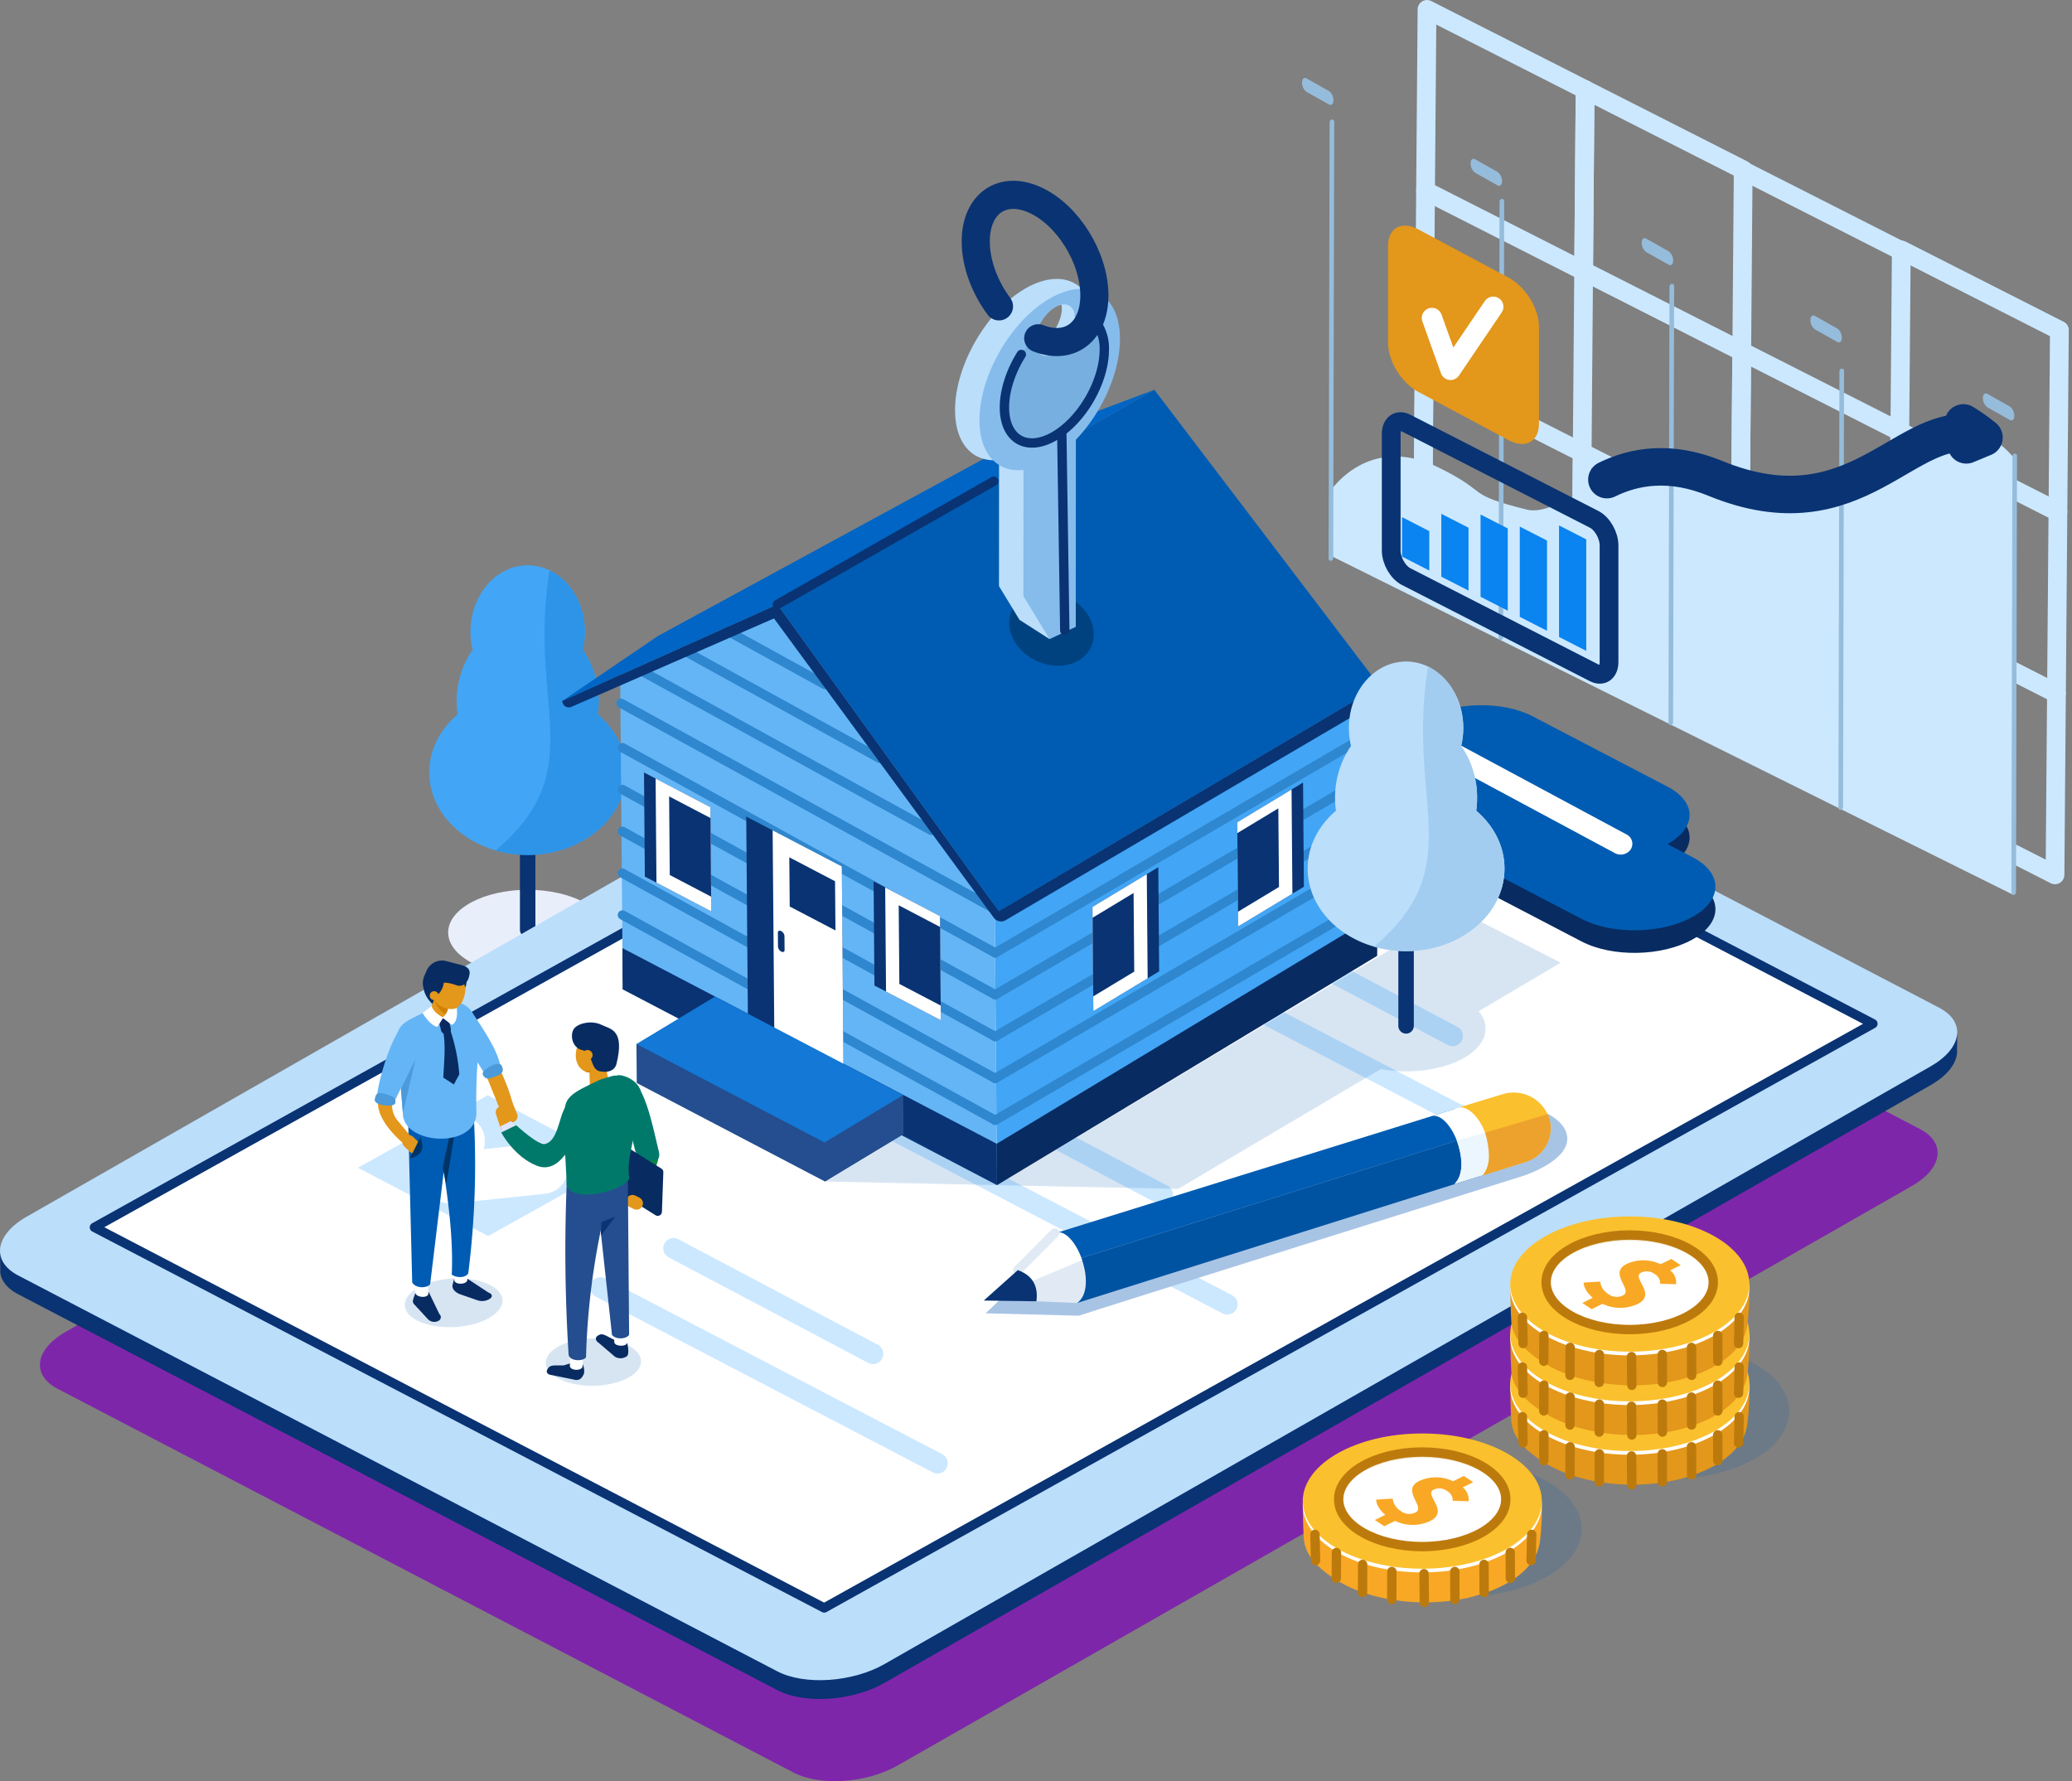
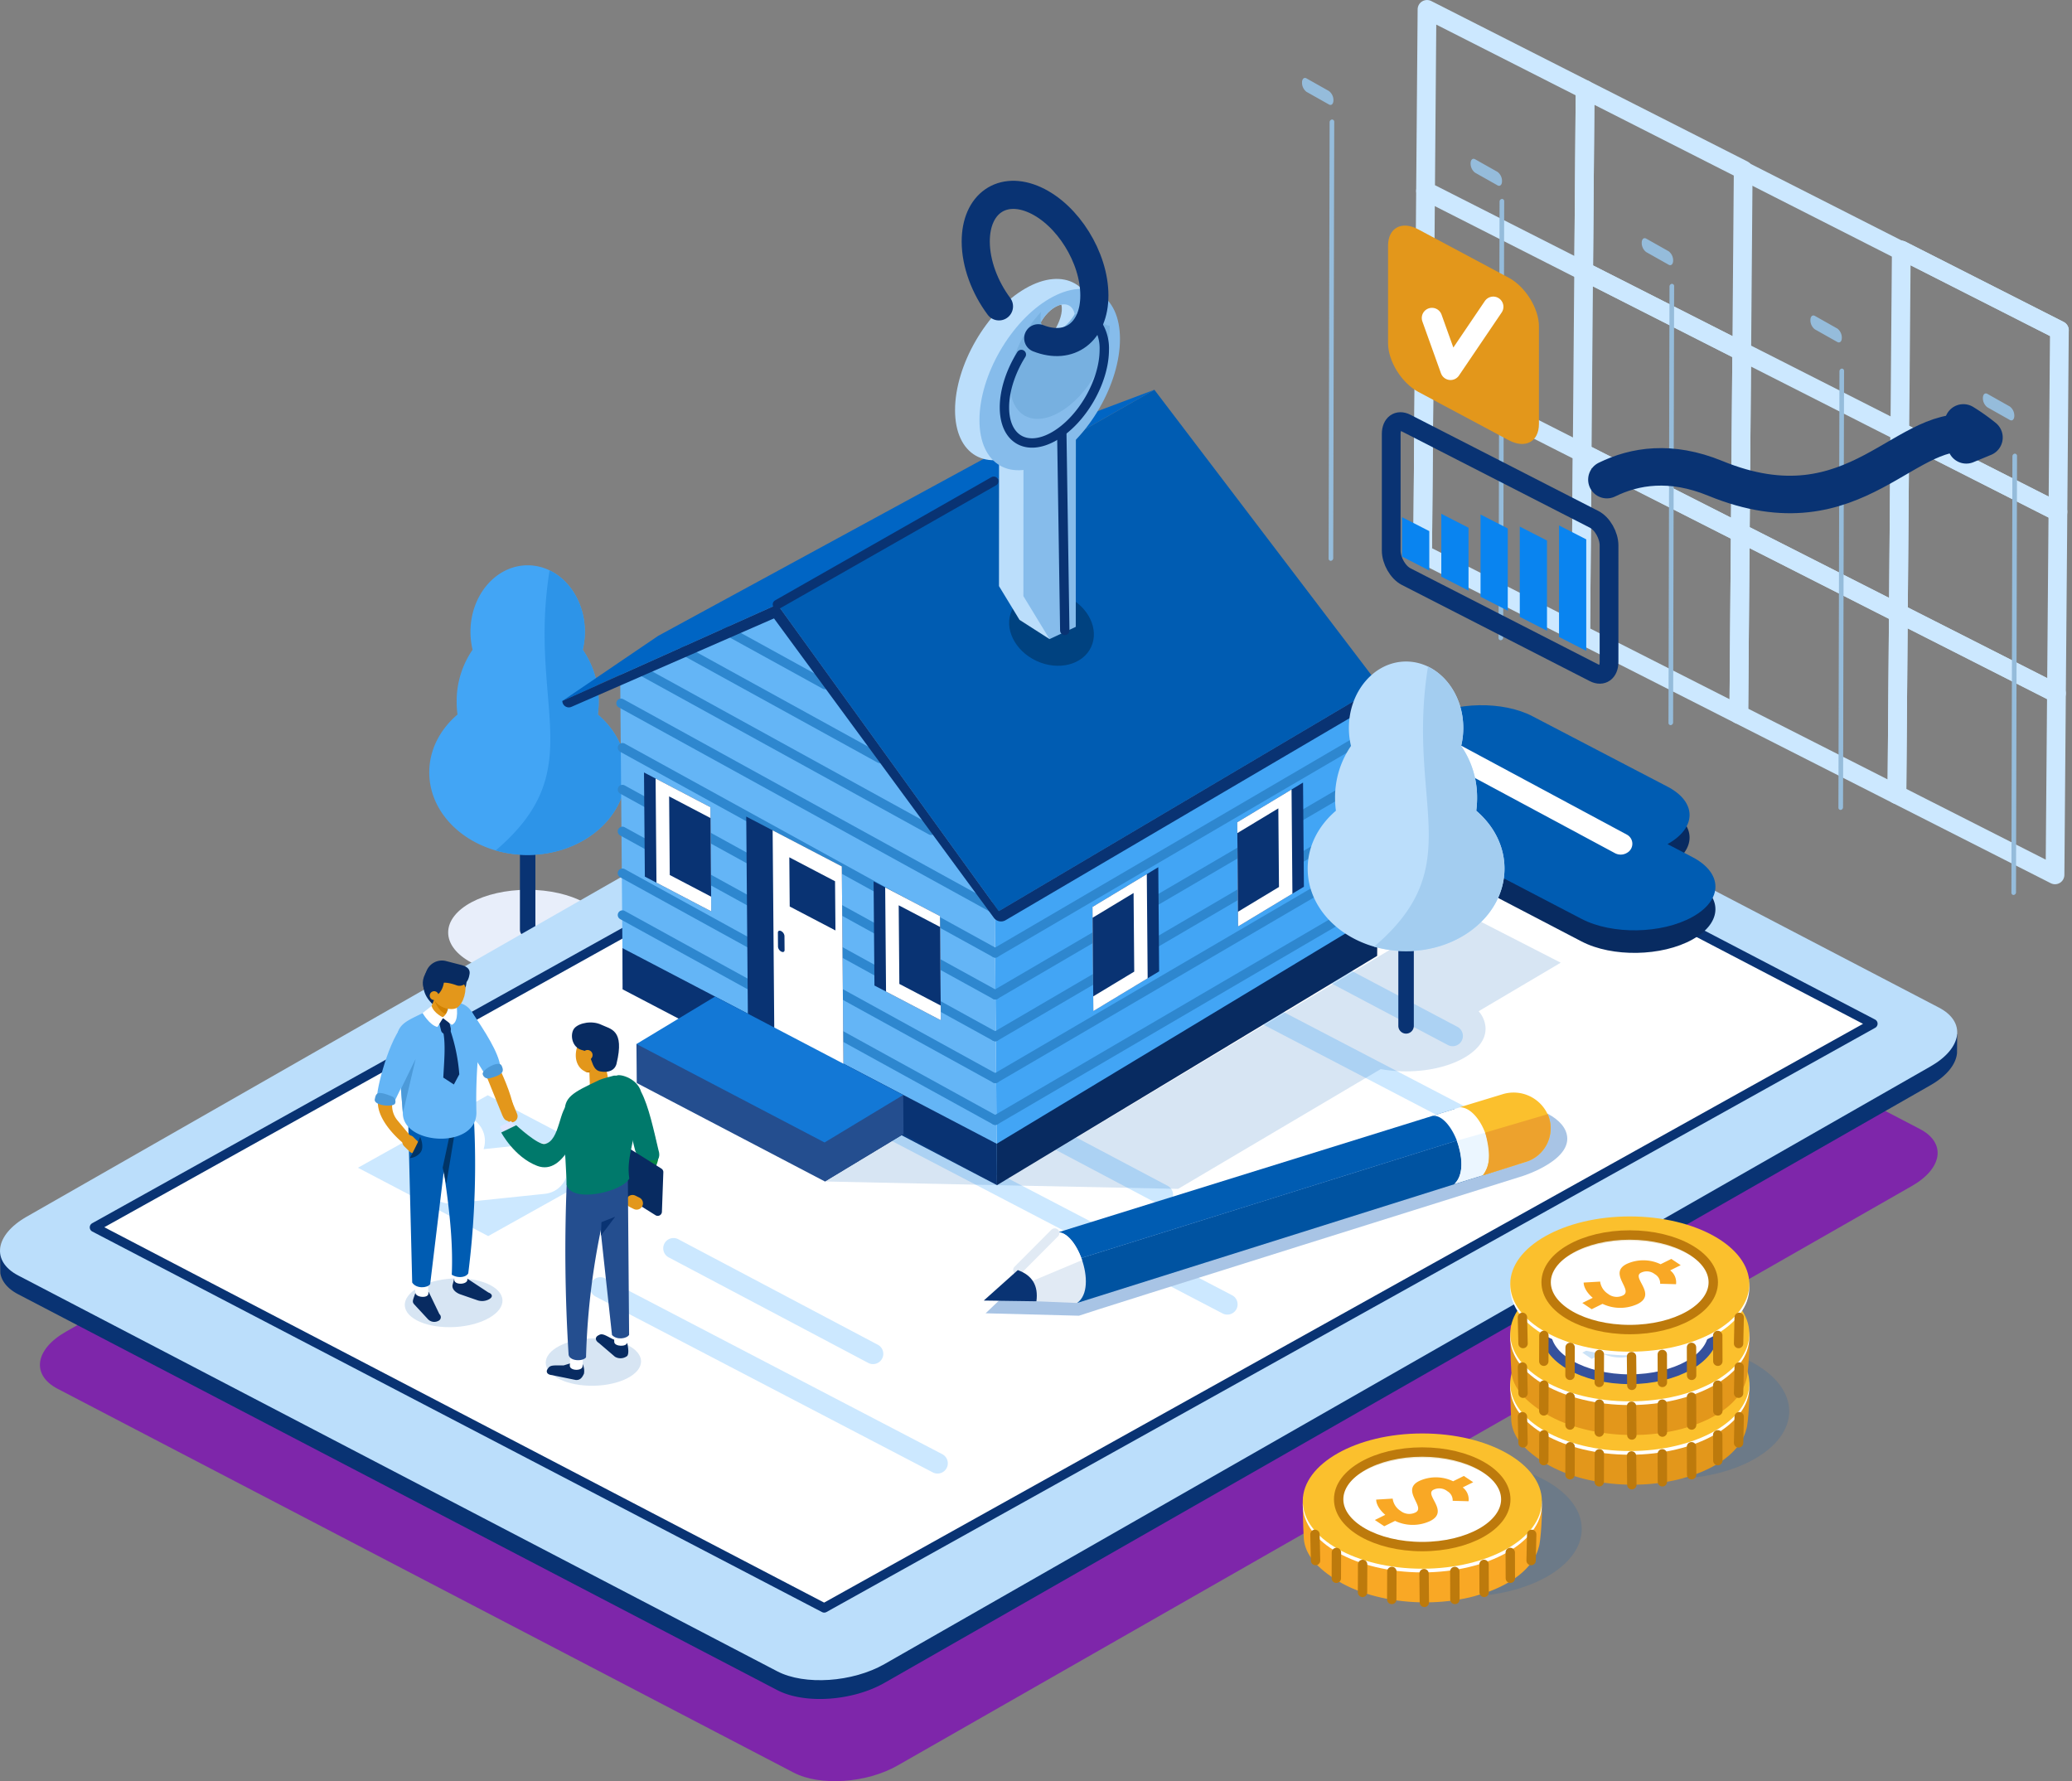
<svg xmlns="http://www.w3.org/2000/svg" width="635.431" height="546.272" viewBox="0 0 635.431 546.272">
  <rect x="0" y="0" width="635.431" height="546.272" fill="#808080" stroke="none" />
  <g id="Group_1511" data-name="Group 1511" transform="translate(-1492.483 -337.101)">
    <g id="Group_1454" data-name="Group 1454" transform="translate(1624.124 510.473)">
      <ellipse id="Ellipse_12" data-name="Ellipse 12" cx="24.379" cy="13.088" rx="24.379" ry="13.088" transform="translate(5.801 99.517)" fill="#e8eefa" style="mix-blend-mode: multiply;isolation: isolate" />
      <g id="Group_1453" data-name="Group 1453" transform="translate(0 0)">
        <path id="Path_451" data-name="Path 451" d="M2200.372,1468.378h0a2.38,2.38,0,0,1-2.372-2.373v-33.5a2.38,2.38,0,0,1,2.372-2.373h0a2.38,2.38,0,0,1,2.373,2.373v33.5A2.379,2.379,0,0,1,2200.372,1468.378Z" transform="translate(-2170.193 -1354.254)" fill="#093373" />
        <path id="Path_452" data-name="Path 452" d="M2126.66,1140.144a29.6,29.6,0,0,0,.259-3.9,27.827,27.827,0,0,0-4.888-15.975,23.493,23.493,0,0,0,.651-5.5c0-11.26-7.853-20.388-17.54-20.388s-17.54,9.128-17.54,20.388a23.506,23.506,0,0,0,.65,5.5,27.829,27.829,0,0,0-4.887,15.975,29.519,29.519,0,0,0,.258,3.9c-5.354,4.568-8.661,10.83-8.661,17.742,0,13.98,13.512,25.313,30.179,25.313s30.179-11.333,30.179-25.313C2135.321,1150.974,2132.014,1144.712,2126.66,1140.144Z" transform="translate(-2074.962 -1094.38)" fill="#42a5f5" />
        <path id="Path_453" data-name="Path 453" d="M2196.448,1145.465a29.6,29.6,0,0,0,.258-3.9,27.831,27.831,0,0,0-4.887-15.975,23.493,23.493,0,0,0,.65-5.5c0-8.492-4.467-15.768-10.818-18.834-6.722,41.914,12.748,60.961-16.524,85.893a35.405,35.405,0,0,0,9.8,1.373c16.668,0,30.179-11.333,30.179-25.313C2205.109,1156.3,2201.8,1150.033,2196.448,1145.465Z" transform="translate(-2144.75 -1099.701)" fill="#2d94e8" />
      </g>
    </g>
    <g id="Group_1456" data-name="Group 1456" transform="translate(1928.766 339.976)">
      <g id="Group_1455" data-name="Group 1455">
        <line id="Line_61" data-name="Line 61" x1="48.484" y1="24.605" transform="translate(146.799 73.814)" fill="none" stroke="#cce8ff" stroke-linecap="round" stroke-linejoin="round" stroke-width="5.75" />
        <path id="Path_454" data-name="Path 454" d="M3475.387,420.254l-48.484-24.6.449-55.672,48.484,24.6Z" transform="translate(-3426.005 -339.976)" fill="none" stroke="#cce8ff" stroke-linecap="round" stroke-linejoin="round" stroke-width="5.75" />
        <path id="Path_455" data-name="Path 455" d="M3689.915,529.123l-48.484-24.6.449-55.673,48.484,24.6Z" transform="translate(-3592.049 -424.241)" fill="none" stroke="#cce8ff" stroke-linecap="round" stroke-linejoin="round" stroke-width="5.75" />
        <path id="Path_456" data-name="Path 456" d="M4118.972,746.862l-48.484-24.6.449-55.672,48.483,24.6Z" transform="translate(-3924.138 -592.771)" fill="none" stroke="#cce8ff" stroke-linecap="round" stroke-linejoin="round" stroke-width="5.75" />
        <line id="Line_62" data-name="Line 62" x1="0.449" y2="55.673" transform="translate(0.449 55.672)" fill="none" stroke="#cce8ff" stroke-linecap="round" stroke-linejoin="round" stroke-width="5.75" />
        <path id="Path_457" data-name="Path 457" d="M3687.927,775.46l-48.484-24.6.45-55.672,48.483,24.6Z" transform="translate(-3590.51 -614.906)" fill="none" stroke="#cce8ff" stroke-linecap="round" stroke-linejoin="round" stroke-width="5.75" />
        <path id="Path_458" data-name="Path 458" d="M3902.455,884.33l-48.484-24.6.449-55.672,48.484,24.6Z" transform="translate(-3756.554 -699.171)" fill="none" stroke="#cce8ff" stroke-linecap="round" stroke-linejoin="round" stroke-width="5.75" />
        <path id="Path_459" data-name="Path 459" d="M4116.983,993.2l-48.484-24.6.45-55.672,48.483,24.6Z" transform="translate(-3922.599 -783.436)" fill="none" stroke="#cce8ff" stroke-linecap="round" stroke-linejoin="round" stroke-width="5.75" />
        <line id="Line_63" data-name="Line 63" x1="0.449" y2="55.673" transform="translate(0 111.345)" fill="none" stroke="#cce8ff" stroke-linecap="round" stroke-linejoin="round" stroke-width="5.75" />
        <path id="Path_460" data-name="Path 460" d="M3471.41,912.927l-48.484-24.6.449-55.672,48.484,24.6Z" transform="translate(-3422.926 -721.305)" fill="none" stroke="#cce8ff" stroke-linecap="round" stroke-linejoin="round" stroke-width="5.75" />
        <path id="Path_461" data-name="Path 461" d="M3685.938,1021.8l-48.484-24.6.449-55.672,48.484,24.6Z" transform="translate(-3588.971 -805.57)" fill="none" stroke="#cce8ff" stroke-linecap="round" stroke-linejoin="round" stroke-width="5.75" />
        <path id="Path_462" data-name="Path 462" d="M3900.466,1130.667l-48.484-24.6.449-55.672,48.484,24.6Z" transform="translate(-3755.015 -889.835)" fill="none" stroke="#cce8ff" stroke-linecap="round" stroke-linejoin="round" stroke-width="5.75" />
        <path id="Path_463" data-name="Path 463" d="M4114.995,1239.536l-48.484-24.6.45-55.672,48.483,24.6Z" transform="translate(-3921.06 -974.1)" fill="none" stroke="#cce8ff" stroke-linecap="round" stroke-linejoin="round" stroke-width="5.75" />
      </g>
    </g>
    <path id="Path_464" data-name="Path 464" d="M1777.8,1644.623,1552.085,1526.91c-8.112-4.231-6.993-12.058,2.5-17.481L1865.63,1331.7c9.493-5.424,23.764-6.391,31.877-2.161l225.712,117.713c8.112,4.231,6.993,12.057-2.5,17.481l-311.046,177.725C1800.181,1647.886,1785.909,1648.854,1777.8,1644.623Z" transform="translate(-41.935 -763.884)" fill="#7e26aa" />
    <path id="Path_465" data-name="Path 465" d="M2090.241,1297.225a13.2,13.2,0,0,0-3.107-2.209l-232.789-121.4c-8.367-4.363-23.086-3.366-32.876,2.228l-320.8,183.3a25.238,25.238,0,0,0-2.956,1.975l-5.209,2.384.1,7.2c.407,2.478,2.2,4.761,5.482,6.472l232.789,121.4c8.367,4.363,23.086,3.366,32.876-2.228l320.8-183.3c5.084-2.9,7.816-6.476,8.119-9.85l.051-5.742Z" transform="translate(-0.017 -643.129)" fill="#093373" />
    <path id="Path_466" data-name="Path 466" d="M1730.864,1473.093l-232.789-121.4c-8.366-4.363-7.212-12.435,2.578-18.029l320.8-183.3c9.79-5.594,24.51-6.591,32.876-2.228l232.789,121.4c8.367,4.363,7.213,12.435-2.578,18.029l-320.8,183.3C1753.95,1476.459,1739.231,1477.456,1730.864,1473.093Z" transform="translate(0 -623.41)" fill="#bbdefb" />
    <path id="Path_467" data-name="Path 467" d="M1844.423,1495.892l-223.805-116.719,321.611-179.178,223.805,116.719Z" transform="translate(-99.176 -665.653)" fill="#fff" />
    <path id="Path_468" data-name="Path 468" d="M1844.423,1495.892l-223.805-116.719,321.611-179.178,223.805,116.719Z" transform="translate(-99.176 -665.653)" fill="none" stroke="#093373" stroke-linecap="round" stroke-linejoin="round" stroke-width="2.875" />
    <path id="Path_469" data-name="Path 469" d="M3350.873,1353.8l-7.652-3.991h0c9.022-5.026,9.021-12.915,0-17.62l-41.445-21.615c-9.022-4.7-23.649-4.445-32.671.582l-5.142-2.682c-9.39-4.9-24.615-4.626-34.005.605h0c-9.39,5.231-9.39,13.442,0,18.34l86.91,45.326c9.39,4.9,24.615,4.626,34-.605h0C3360.264,1366.91,3360.263,1358.7,3350.873,1353.8Z" transform="translate(-1339.352 -746.906)" fill="#082b61" />
    <path id="Path_470" data-name="Path 470" d="M3350.873,1323.172l-7.652-3.991h0c9.022-5.026,9.021-12.915,0-17.62l-41.445-21.615c-9.022-4.705-23.649-4.445-32.671.581l-5.142-2.681c-9.39-4.9-24.615-4.626-34.005.605h0c-9.39,5.231-9.39,13.442,0,18.34l86.91,45.326c9.39,4.9,24.615,4.626,34-.605h0C3360.264,1336.28,3360.263,1328.069,3350.873,1323.172Z" transform="translate(-1339.352 -723.198)" fill="#005cb2" />
    <path id="Path_471" data-name="Path 471" d="M3460.795,1347.323l-63.454-34.078a3.175,3.175,0,0,1-.108-5.588h0a3.736,3.736,0,0,1,3.7-.128l63.454,34.078a3.175,3.175,0,0,1,.107,5.588h0A3.736,3.736,0,0,1,3460.795,1347.323Z" transform="translate(-1473.024 -748.552)" fill="#fff" />
    <g id="Group_1459" data-name="Group 1459" transform="translate(1780.005 575.5)">
      <g id="Group_1457" data-name="Group 1457" transform="translate(93.657 43.814)">
        <path id="Path_472" data-name="Path 472" d="M3243.412,1614.623a3.137,3.137,0,0,1-1.469-.366l-61.159-32.347a3.149,3.149,0,0,1,2.944-5.567l61.159,32.347a3.15,3.15,0,0,1-1.475,5.933Z" transform="translate(-3179.106 -1575.977)" fill="#cce8ff" />
      </g>
      <g id="Group_1458" data-name="Group 1458" transform="translate(71.195 55.81)">
        <path id="Path_473" data-name="Path 473" d="M3186.267,1689.273a3.14,3.14,0,0,1-1.454-.357L3081.409,1635a3.15,3.15,0,0,1,2.913-5.585l103.4,53.919a3.15,3.15,0,0,1-1.459,5.942Z" transform="translate(-3079.715 -1629.055)" fill="#cce8ff" />
      </g>
      <path id="Path_474" data-name="Path 474" d="M2804.64,1425.305l-39.945-20.959,39.815-22.235,39.945,20.959Z" transform="translate(-2764.695 -1382.111)" fill="#0984f0" />
      <path id="Path_475" data-name="Path 475" d="M2892.723,1444.025l-2.868,11.438,28.263-2.943" transform="translate(-2861.569 -1430.032)" fill="none" stroke="#fff" stroke-linecap="round" stroke-linejoin="round" stroke-width="15.571" />
    </g>
    <g id="Group_1464" data-name="Group 1464" transform="translate(1719.417 638.243)">
      <g id="Group_1461" data-name="Group 1461" transform="translate(65.371 29.822)">
        <g id="Group_1460" data-name="Group 1460">
          <path id="Path_476" data-name="Path 476" d="M2850.163,1830.331a3.136,3.136,0,0,1-1.47-.366l-61.159-32.347a3.149,3.149,0,0,1,2.944-5.567l61.159,32.347a3.149,3.149,0,0,1-1.475,5.933Z" transform="translate(-2785.857 -1791.685)" fill="#cce8ff" />
        </g>
      </g>
      <g id="Group_1463" data-name="Group 1463" transform="translate(42.909 41.817)">
        <g id="Group_1462" data-name="Group 1462">
          <path id="Path_477" data-name="Path 477" d="M2793.02,1904.979a3.138,3.138,0,0,1-1.454-.357l-103.4-53.919a3.149,3.149,0,0,1,2.912-5.585l103.4,53.919a3.15,3.15,0,0,1-1.459,5.942Z" transform="translate(-2686.469 -1844.76)" fill="#cce8ff" />
        </g>
      </g>
      <path id="Path_478" data-name="Path 478" d="M2499.475,1659.731l-2.868,11.438,28.263-2.943" transform="translate(-2496.608 -1659.731)" fill="none" stroke="#fff" stroke-linecap="round" stroke-linejoin="round" stroke-width="15.571" />
    </g>
    <g id="Group_1469" data-name="Group 1469" transform="translate(1602.256 673)">
      <g id="Group_1466" data-name="Group 1466" transform="translate(93.657 43.814)">
        <g id="Group_1465" data-name="Group 1465">
          <path id="Path_479" data-name="Path 479" d="M2456.916,2046.036a3.137,3.137,0,0,1-1.469-.366l-61.158-32.347a3.149,3.149,0,1,1,2.944-5.567l61.158,32.347a3.15,3.15,0,0,1-1.475,5.933Z" transform="translate(-2392.61 -2007.39)" fill="#cce8ff" />
        </g>
      </g>
      <g id="Group_1468" data-name="Group 1468" transform="translate(71.195 55.81)">
        <g id="Group_1467" data-name="Group 1467">
          <path id="Path_480" data-name="Path 480" d="M2399.772,2120.686a3.14,3.14,0,0,1-1.454-.357l-103.4-53.919a3.149,3.149,0,1,1,2.912-5.585l103.4,53.919a3.15,3.15,0,0,1-1.459,5.942Z" transform="translate(-2293.22 -2060.468)" fill="#cce8ff" />
        </g>
      </g>
      <path id="Path_481" data-name="Path 481" d="M2018.145,1856.718l-39.945-20.959,39.814-22.235,39.946,20.959Z" transform="translate(-1978.199 -1813.524)" fill="#cce8ff" />
      <path id="Path_482" data-name="Path 482" d="M2106.228,1875.438l-2.868,11.438,28.263-2.943" transform="translate(-2075.073 -1861.445)" fill="none" stroke="#fff" stroke-linecap="round" stroke-linejoin="round" stroke-width="15.571" />
    </g>
    <path id="Path_483" data-name="Path 483" d="M3007.846,1835.279c-2.273-5.645-13.107-9.257-19.069-7.4-.071.022-.14.048-.211.071v-.005s-136.551,42.345-136.873,42.47l-21.763,20.71,28.615.747c.49-.341,136.085-42.84,136.085-42.84S3011.286,1843.821,3007.846,1835.279Z" transform="translate(-1035.181 -1151.253)" fill="#a8c4e5" style="mix-blend-mode: multiply;isolation: isolate" />
    <g id="Group_1473" data-name="Group 1473" transform="translate(1955.638 740.643)">
      <g id="Group_1472" data-name="Group 1472" transform="translate(0)">
        <ellipse id="Ellipse_13" data-name="Ellipse 13" cx="36.661" cy="20.74" rx="36.661" ry="20.74" transform="translate(12.229 8.554)" fill="#005cb2" opacity="0.16" style="mix-blend-mode: multiply;isolation: isolate" />
        <g id="Group_1471" data-name="Group 1471">
          <g id="Group_1470" data-name="Group 1470">
            <path id="Path_484" data-name="Path 484" d="M3615.1,2157.944c.3,1.354-.27,11.5-.885,12.959-1.16,4.644-5.2,9.051-12.035,12.3-14.988,7.125-37.667,5.973-50.655-2.574-6.054-3.984-9.341-8.032-9.417-13.089-.2-2.735-.277-10.368-.277-10.368.477-1.668,2.41.07,3.634-1.487,2.023-3.07,5.417-5.891,10.168-8.149,14.988-7.125,37.667-5.972,50.655,2.574C3611.755,2153.708,3614.715,2153.6,3615.1,2157.944Z" transform="translate(-3541.827 -2136.073)" fill="#e3971b" />
            <ellipse id="Ellipse_14" data-name="Ellipse 14" cx="36.661" cy="20.74" rx="36.661" ry="20.74" transform="translate(0.001 1.131)" fill="#fff" />
            <ellipse id="Ellipse_15" data-name="Ellipse 15" cx="36.661" cy="20.74" rx="36.661" ry="20.74" transform="translate(0.001)" fill="#fbc02d" />
            <ellipse id="Ellipse_16" data-name="Ellipse 16" cx="25.629" cy="14.499" rx="25.629" ry="14.499" transform="translate(11.006 5.696)" fill="#fff" stroke="#35519c" stroke-miterlimit="10" stroke-width="2.994" />
            <path id="Path_485" data-name="Path 485" d="M3599.817,2143.14c10.9-5.108,27.059-4.25,36.085,1.916,3.6,2.458,5.518,5.389,5.837,8.348.383-3.544-1.519-7.175-5.837-10.125-9.026-6.167-25.181-7.025-36.085-1.916-6.557,3.072-9.72,7.6-9.238,12.067C3591,2149.566,3594.13,2145.8,3599.817,2143.14Z" transform="translate(-3579.524 -2132.334)" fill="#78b5eb" opacity="0.43" style="mix-blend-mode: multiply;isolation: isolate" />
            <path id="Path_486" data-name="Path 486" d="M3642.856,2182.406c-1.525-1.276-2.77-3.068-2.791-4.675l5.057-.3a5.28,5.28,0,0,0,2.386,3.74,4.3,4.3,0,0,0,4.6.509c3.288-1.627-4.6-6.808,1.144-9.651a12.223,12.223,0,0,1,10.41.079l3.287-1.627,2.875,1.915-3.224,1.6a4.6,4.6,0,0,1,1.8,4.237l-4.875-.134a3.2,3.2,0,0,0-1.635-2.942,3.971,3.971,0,0,0-4.236-.45c-3.032,1.5,5.049,6.587-1.048,9.6a12.618,12.618,0,0,1-10.753-.047l-3.319,1.643-2.875-1.915Z" transform="translate(-3617.553 -2157.45)" fill="#88bdeb" opacity="0.43" style="mix-blend-mode: multiply;isolation: isolate" />
          </g>
        </g>
      </g>
      <line id="Line_64" data-name="Line 64" x2="0.093" y2="8.816" transform="translate(37.194 42.985)" fill="none" stroke="#bd7a0c" stroke-linecap="round" stroke-linejoin="round" stroke-width="2.875" />
      <line id="Line_65" data-name="Line 65" x2="0.034" y2="8.577" transform="translate(46.627 42.329)" fill="none" stroke="#bd7a0c" stroke-linecap="round" stroke-linejoin="round" stroke-width="2.875" />
      <line id="Line_66" data-name="Line 66" x2="0.034" y2="8.577" transform="translate(55.589 40.161)" fill="none" stroke="#bd7a0c" stroke-linecap="round" stroke-linejoin="round" stroke-width="2.875" />
      <line id="Line_67" data-name="Line 67" x2="0.032" y2="7.909" transform="translate(63.629 36.5)" fill="none" stroke="#bd7a0c" stroke-linecap="round" stroke-linejoin="round" stroke-width="2.875" />
      <line id="Line_68" data-name="Line 68" x1="0.184" y2="8.037" transform="translate(70.026 30.946)" fill="none" stroke="#bd7a0c" stroke-linecap="round" stroke-linejoin="round" stroke-width="2.875" />
      <line id="Line_69" data-name="Line 69" x1="0.034" y2="8.577" transform="translate(27.29 42.329)" fill="none" stroke="#bd7a0c" stroke-linecap="round" stroke-linejoin="round" stroke-width="2.875" />
      <line id="Line_70" data-name="Line 70" x1="0.034" y2="8.577" transform="translate(18.327 40.161)" fill="none" stroke="#bd7a0c" stroke-linecap="round" stroke-linejoin="round" stroke-width="2.875" />
      <line id="Line_71" data-name="Line 71" x1="0.032" y2="7.909" transform="translate(10.29 36.5)" fill="none" stroke="#bd7a0c" stroke-linecap="round" stroke-linejoin="round" stroke-width="2.875" />
      <line id="Line_72" data-name="Line 72" x2="0.184" y2="8.037" transform="translate(3.741 30.946)" fill="none" stroke="#bd7a0c" stroke-linecap="round" stroke-linejoin="round" stroke-width="2.875" />
    </g>
    <g id="Group_1477" data-name="Group 1477" transform="translate(1955.638 725.406)">
      <g id="Group_1476" data-name="Group 1476" transform="translate(0)">
        <g id="Group_1475" data-name="Group 1475">
          <g id="Group_1474" data-name="Group 1474">
            <path id="Path_487" data-name="Path 487" d="M3615.1,2090.525c.3,1.354-.27,11.5-.885,12.959-1.16,4.643-5.2,9.05-12.035,12.3-14.988,7.125-37.667,5.972-50.655-2.574-6.054-3.984-9.341-8.032-9.417-13.089-.2-2.735-.277-10.368-.277-10.368.477-1.668,2.41.07,3.634-1.487,2.023-3.07,5.417-5.891,10.168-8.149,14.988-7.125,37.667-5.972,50.655,2.574C3611.755,2086.288,3614.715,2086.178,3615.1,2090.525Z" transform="translate(-3541.827 -2068.654)" fill="#e3971b" />
            <ellipse id="Ellipse_17" data-name="Ellipse 17" cx="36.661" cy="20.74" rx="36.661" ry="20.74" transform="translate(0.001 1.131)" fill="#fff" />
            <ellipse id="Ellipse_18" data-name="Ellipse 18" cx="36.661" cy="20.74" rx="36.661" ry="20.74" transform="translate(0.001)" fill="#fbc02d" />
            <ellipse id="Ellipse_19" data-name="Ellipse 19" cx="25.629" cy="14.499" rx="25.629" ry="14.499" transform="translate(11.006 5.696)" fill="#fff" stroke="#35519c" stroke-miterlimit="10" stroke-width="2.994" />
            <path id="Path_488" data-name="Path 488" d="M3599.817,2075.721c10.9-5.108,27.059-4.25,36.085,1.916,3.6,2.458,5.518,5.389,5.837,8.348.383-3.544-1.519-7.175-5.837-10.125-9.026-6.167-25.181-7.025-36.085-1.917-6.557,3.072-9.72,7.6-9.238,12.067C3591,2082.146,3594.13,2078.385,3599.817,2075.721Z" transform="translate(-3579.524 -2064.914)" fill="#78b5eb" opacity="0.43" style="mix-blend-mode: multiply;isolation: isolate" />
            <path id="Path_489" data-name="Path 489" d="M3642.856,2114.987c-1.525-1.276-2.77-3.068-2.791-4.675l5.057-.3a5.279,5.279,0,0,0,2.386,3.739,4.3,4.3,0,0,0,4.6.509c3.288-1.627-4.6-6.808,1.144-9.651a12.223,12.223,0,0,1,10.41.079l3.287-1.627,2.875,1.915-3.224,1.6a4.6,4.6,0,0,1,1.8,4.237l-4.875-.134a3.2,3.2,0,0,0-1.635-2.942,3.971,3.971,0,0,0-4.236-.45c-3.032,1.5,5.049,6.587-1.048,9.6a12.618,12.618,0,0,1-10.753-.047l-3.319,1.643-2.875-1.915Z" transform="translate(-3617.553 -2090.031)" fill="#88bdeb" opacity="0.43" style="mix-blend-mode: multiply;isolation: isolate" />
          </g>
        </g>
      </g>
      <line id="Line_73" data-name="Line 73" x2="0.093" y2="8.816" transform="translate(37.194 42.985)" fill="none" stroke="#bd7a0c" stroke-linecap="round" stroke-linejoin="round" stroke-width="2.875" />
      <line id="Line_74" data-name="Line 74" x2="0.034" y2="8.577" transform="translate(46.627 42.329)" fill="none" stroke="#bd7a0c" stroke-linecap="round" stroke-linejoin="round" stroke-width="2.875" />
      <line id="Line_75" data-name="Line 75" x2="0.034" y2="8.577" transform="translate(55.589 40.161)" fill="none" stroke="#bd7a0c" stroke-linecap="round" stroke-linejoin="round" stroke-width="2.875" />
      <line id="Line_76" data-name="Line 76" x2="0.032" y2="7.909" transform="translate(63.629 36.5)" fill="none" stroke="#bd7a0c" stroke-linecap="round" stroke-linejoin="round" stroke-width="2.875" />
      <line id="Line_77" data-name="Line 77" x1="0.184" y2="8.037" transform="translate(70.026 30.946)" fill="none" stroke="#bd7a0c" stroke-linecap="round" stroke-linejoin="round" stroke-width="2.875" />
      <line id="Line_78" data-name="Line 78" x1="0.034" y2="8.577" transform="translate(27.29 42.329)" fill="none" stroke="#bd7a0c" stroke-linecap="round" stroke-linejoin="round" stroke-width="2.875" />
      <line id="Line_79" data-name="Line 79" x1="0.034" y2="8.577" transform="translate(18.327 40.161)" fill="none" stroke="#bd7a0c" stroke-linecap="round" stroke-linejoin="round" stroke-width="2.875" />
      <line id="Line_80" data-name="Line 80" x1="0.032" y2="7.909" transform="translate(10.29 36.5)" fill="none" stroke="#bd7a0c" stroke-linecap="round" stroke-linejoin="round" stroke-width="2.875" />
      <line id="Line_81" data-name="Line 81" x2="0.184" y2="8.037" transform="translate(3.741 30.946)" fill="none" stroke="#bd7a0c" stroke-linecap="round" stroke-linejoin="round" stroke-width="2.875" />
    </g>
    <g id="Group_1481" data-name="Group 1481" transform="translate(1955.638 710.17)">
      <g id="Group_1480" data-name="Group 1480" transform="translate(0)">
        <g id="Group_1479" data-name="Group 1479">
          <g id="Group_1478" data-name="Group 1478">
-             <path id="Path_490" data-name="Path 490" d="M3615.1,2023.106c.3,1.354-.27,11.5-.885,12.959-1.16,4.643-5.2,9.05-12.035,12.3-14.988,7.125-37.667,5.973-50.655-2.574-6.054-3.984-9.341-8.032-9.417-13.089-.2-2.735-.277-10.368-.277-10.368.477-1.668,2.41.07,3.634-1.487,2.023-3.07,5.417-5.891,10.168-8.149,14.988-7.125,37.667-5.973,50.655,2.574C3611.755,2018.869,3614.715,2018.759,3615.1,2023.106Z" transform="translate(-3541.827 -2001.235)" fill="#e3971b" />
            <ellipse id="Ellipse_20" data-name="Ellipse 20" cx="36.661" cy="20.74" rx="36.661" ry="20.74" transform="translate(0.001 1.131)" fill="#fff" />
            <ellipse id="Ellipse_21" data-name="Ellipse 21" cx="36.661" cy="20.74" rx="36.661" ry="20.74" transform="translate(0.001)" fill="#fbc02d" />
            <ellipse id="Ellipse_22" data-name="Ellipse 22" cx="25.629" cy="14.499" rx="25.629" ry="14.499" transform="translate(11.006 5.696)" fill="#fff" />
            <path id="Path_491" data-name="Path 491" d="M3599.817,2008.3c10.9-5.108,27.059-4.25,36.085,1.916,3.6,2.458,5.518,5.389,5.837,8.349.383-3.544-1.519-7.175-5.837-10.125-9.026-6.167-25.181-7.025-36.085-1.917-6.557,3.072-9.72,7.6-9.238,12.067C3591,2014.728,3594.13,2010.966,3599.817,2008.3Z" transform="translate(-3579.524 -1997.495)" fill="#f2e9d3" />
            <path id="Path_492" data-name="Path 492" d="M3642.856,2047.568c-1.525-1.276-2.77-3.069-2.791-4.675l5.057-.3a5.28,5.28,0,0,0,2.386,3.74,4.3,4.3,0,0,0,4.6.509c3.288-1.627-4.6-6.808,1.144-9.652a12.224,12.224,0,0,1,10.41.079l3.287-1.627,2.875,1.915-3.224,1.6a4.6,4.6,0,0,1,1.8,4.238l-4.875-.134a3.2,3.2,0,0,0-1.635-2.942,3.971,3.971,0,0,0-4.236-.45c-3.032,1.5,5.049,6.587-1.048,9.6a12.619,12.619,0,0,1-10.753-.047l-3.319,1.643-2.875-1.915Z" transform="translate(-3617.553 -2022.611)" fill="#f9a825" />
            <ellipse id="Ellipse_23" data-name="Ellipse 23" cx="25.629" cy="14.499" rx="25.629" ry="14.499" transform="translate(11.006 5.696)" fill="none" stroke="#bd7a0c" stroke-linecap="round" stroke-linejoin="round" stroke-width="2.875" />
          </g>
        </g>
      </g>
      <line id="Line_82" data-name="Line 82" x2="0.093" y2="8.816" transform="translate(37.194 42.985)" fill="none" stroke="#bd7a0c" stroke-linecap="round" stroke-linejoin="round" stroke-width="2.875" />
      <line id="Line_83" data-name="Line 83" x2="0.034" y2="8.577" transform="translate(46.627 42.329)" fill="none" stroke="#bd7a0c" stroke-linecap="round" stroke-linejoin="round" stroke-width="2.875" />
      <line id="Line_84" data-name="Line 84" x2="0.034" y2="8.577" transform="translate(55.589 40.161)" fill="none" stroke="#bd7a0c" stroke-linecap="round" stroke-linejoin="round" stroke-width="2.875" />
      <line id="Line_85" data-name="Line 85" x2="0.032" y2="7.909" transform="translate(63.629 36.5)" fill="none" stroke="#bd7a0c" stroke-linecap="round" stroke-linejoin="round" stroke-width="2.875" />
      <line id="Line_86" data-name="Line 86" x1="0.184" y2="8.037" transform="translate(70.026 30.946)" fill="none" stroke="#bd7a0c" stroke-linecap="round" stroke-linejoin="round" stroke-width="2.875" />
      <line id="Line_87" data-name="Line 87" x1="0.034" y2="8.577" transform="translate(27.29 42.329)" fill="none" stroke="#bd7a0c" stroke-linecap="round" stroke-linejoin="round" stroke-width="2.875" />
      <line id="Line_88" data-name="Line 88" x1="0.034" y2="8.577" transform="translate(18.327 40.161)" fill="none" stroke="#bd7a0c" stroke-linecap="round" stroke-linejoin="round" stroke-width="2.875" />
      <line id="Line_89" data-name="Line 89" x1="0.032" y2="7.909" transform="translate(10.29 36.5)" fill="none" stroke="#bd7a0c" stroke-linecap="round" stroke-linejoin="round" stroke-width="2.875" />
      <line id="Line_90" data-name="Line 90" x2="0.184" y2="8.037" transform="translate(3.741 30.946)" fill="none" stroke="#bd7a0c" stroke-linecap="round" stroke-linejoin="round" stroke-width="2.875" />
    </g>
    <g id="Group_1484" data-name="Group 1484" transform="translate(1892.009 776.731)">
      <ellipse id="Ellipse_24" data-name="Ellipse 24" cx="36.661" cy="20.74" rx="36.661" ry="20.74" transform="translate(12.229 8.554)" fill="#005cb2" opacity="0.16" style="mix-blend-mode: multiply;isolation: isolate" />
      <g id="Group_1483" data-name="Group 1483" transform="translate(0)">
        <g id="Group_1482" data-name="Group 1482">
          <path id="Path_493" data-name="Path 493" d="M3333.553,2317.625c.3,1.354-.27,11.5-.885,12.959-1.16,4.644-5.2,9.051-12.035,12.3-14.988,7.125-37.667,5.973-50.655-2.574-6.054-3.984-9.341-8.032-9.417-13.089-.2-2.735-.277-10.368-.277-10.368.477-1.668,2.41.07,3.634-1.487,2.023-3.07,5.417-5.891,10.168-8.149,14.988-7.125,37.667-5.972,50.655,2.574C3330.212,2313.388,3333.173,2313.278,3333.553,2317.625Z" transform="translate(-3260.284 -2295.754)" fill="#f9a825" />
          <ellipse id="Ellipse_25" data-name="Ellipse 25" cx="36.661" cy="20.74" rx="36.661" ry="20.74" transform="translate(0.001 1.131)" fill="#fff" />
          <ellipse id="Ellipse_26" data-name="Ellipse 26" cx="36.661" cy="20.74" rx="36.661" ry="20.74" transform="translate(0.001)" fill="#fbc02d" />
          <ellipse id="Ellipse_27" data-name="Ellipse 27" cx="25.629" cy="14.499" rx="25.629" ry="14.499" transform="translate(11.006 5.696)" fill="#fff" />
          <path id="Path_494" data-name="Path 494" d="M3318.275,2302.82c10.9-5.108,27.059-4.25,36.085,1.916,3.6,2.458,5.518,5.389,5.837,8.348.383-3.544-1.519-7.175-5.837-10.125-9.026-6.167-25.181-7.025-36.085-1.916-6.557,3.072-9.72,7.6-9.238,12.067C3309.454,2309.246,3312.587,2305.485,3318.275,2302.82Z" transform="translate(-3297.982 -2292.014)" fill="#f2e9d3" />
          <path id="Path_495" data-name="Path 495" d="M3361.314,2342.087c-1.525-1.276-2.77-3.068-2.791-4.675l5.057-.3a5.28,5.28,0,0,0,2.387,3.74,4.3,4.3,0,0,0,4.6.51c3.288-1.627-4.6-6.808,1.143-9.652a12.226,12.226,0,0,1,10.411.079l3.287-1.627,2.875,1.915-3.224,1.6a4.6,4.6,0,0,1,1.8,4.238l-4.875-.134a3.2,3.2,0,0,0-1.635-2.942,3.971,3.971,0,0,0-4.236-.45c-3.032,1.5,5.049,6.587-1.048,9.6a12.617,12.617,0,0,1-10.753-.047l-3.319,1.643-2.875-1.915Z" transform="translate(-3336.01 -2317.13)" fill="#f9a825" />
          <ellipse id="Ellipse_28" data-name="Ellipse 28" cx="25.629" cy="14.499" rx="25.629" ry="14.499" transform="translate(11.006 5.696)" fill="none" stroke="#bd7a0c" stroke-linecap="round" stroke-linejoin="round" stroke-width="2.875" />
        </g>
      </g>
    </g>
    <g id="Group_1486" data-name="Group 1486" transform="translate(1895.749 807.677)">
      <g id="Group_1485" data-name="Group 1485" transform="translate(0)">
        <line id="Line_91" data-name="Line 91" x2="0.093" y2="8.816" transform="translate(33.454 12.039)" fill="none" stroke="#bd7a0c" stroke-linecap="round" stroke-linejoin="round" stroke-width="2.875" />
        <line id="Line_92" data-name="Line 92" x2="0.034" y2="8.577" transform="translate(42.886 11.383)" fill="none" stroke="#bd7a0c" stroke-linecap="round" stroke-linejoin="round" stroke-width="2.875" />
        <line id="Line_93" data-name="Line 93" x2="0.034" y2="8.577" transform="translate(51.849 9.215)" fill="none" stroke="#bd7a0c" stroke-linecap="round" stroke-linejoin="round" stroke-width="2.875" />
        <line id="Line_94" data-name="Line 94" x2="0.032" y2="7.909" transform="translate(59.889 5.554)" fill="none" stroke="#bd7a0c" stroke-linecap="round" stroke-linejoin="round" stroke-width="2.875" />
        <line id="Line_95" data-name="Line 95" x1="0.184" y2="8.037" transform="translate(66.286)" fill="none" stroke="#bd7a0c" stroke-linecap="round" stroke-linejoin="round" stroke-width="2.875" />
        <line id="Line_96" data-name="Line 96" x1="0.034" y2="8.577" transform="translate(23.549 11.383)" fill="none" stroke="#bd7a0c" stroke-linecap="round" stroke-linejoin="round" stroke-width="2.875" />
        <line id="Line_97" data-name="Line 97" x1="0.034" y2="8.577" transform="translate(14.587 9.215)" fill="none" stroke="#bd7a0c" stroke-linecap="round" stroke-linejoin="round" stroke-width="2.875" />
        <line id="Line_98" data-name="Line 98" x1="0.032" y2="7.909" transform="translate(6.55 5.554)" fill="none" stroke="#bd7a0c" stroke-linecap="round" stroke-linejoin="round" stroke-width="2.875" />
        <line id="Line_99" data-name="Line 99" x2="0.184" y2="8.037" fill="none" stroke="#bd7a0c" stroke-linecap="round" stroke-linejoin="round" stroke-width="2.875" />
      </g>
    </g>
    <line id="Line_100" data-name="Line 100" x1="48.484" y1="24.605" transform="translate(2027.124 389.444)" fill="none" stroke="#cce8ff" stroke-linecap="round" stroke-linejoin="round" stroke-width="5.75" />
-     <path id="Path_496" data-name="Path 496" d="M3298.526,932.975s11.579-17.436,32.836-7.026c16.251,7.959,7.7,8.125,27.2,12.985,11.5,2.866,29.427-21.229,57.791-9.592,51.353,21.068,69.4-32.777,91.675-6.177l-.314,133.9L3298.479,953.1Z" transform="translate(-1397.838 -445.539)" fill="#cce8ff" />
    <g id="Group_1488" data-name="Group 1488" transform="translate(1899.932 373.752)">
      <g id="Group_1487" data-name="Group 1487" transform="translate(0 0)">
        <path id="Path_497" data-name="Path 497" d="M3296.047,624.777a.68.68,0,0,1-.706-.732l.314-133.772a.833.833,0,0,1,.71-.847.681.681,0,0,1,.706.732l-.314,133.772A.833.833,0,0,1,3296.047,624.777Z" transform="translate(-3295.341 -489.423)" fill="#95bcdb" />
      </g>
    </g>
    <g id="Group_1490" data-name="Group 1490" transform="translate(1952.05 398.109)">
      <g id="Group_1489" data-name="Group 1489" transform="translate(0)">
        <path id="Path_498" data-name="Path 498" d="M3526.658,732.553a.681.681,0,0,1-.706-.732l.314-133.772a.833.833,0,0,1,.71-.847.681.681,0,0,1,.706.732l-.313,133.772A.833.833,0,0,1,3526.658,732.553Z" transform="translate(-3525.952 -597.2)" fill="#95bcdb" />
      </g>
    </g>
    <g id="Group_1492" data-name="Group 1492" transform="translate(2004.166 424.145)">
      <g id="Group_1491" data-name="Group 1491" transform="translate(0 0)">
        <path id="Path_499" data-name="Path 499" d="M3757.257,847.754a.681.681,0,0,1-.706-.732l.314-133.772a.833.833,0,0,1,.71-.847.68.68,0,0,1,.706.732l-.313,133.772A.833.833,0,0,1,3757.257,847.754Z" transform="translate(-3756.551 -712.4)" fill="#95bcdb" />
      </g>
    </g>
    <g id="Group_1494" data-name="Group 1494" transform="translate(2056.282 450.147)">
      <g id="Group_1493" data-name="Group 1493" transform="translate(0 0)">
        <path id="Path_500" data-name="Path 500" d="M3987.857,962.805a.681.681,0,0,1-.706-.732l.314-133.772a.833.833,0,0,1,.709-.848.681.681,0,0,1,.706.732l-.313,133.772A.833.833,0,0,1,3987.857,962.805Z" transform="translate(-3987.151 -827.451)" fill="#95bcdb" />
      </g>
    </g>
    <g id="Group_1496" data-name="Group 1496" transform="translate(2109.329 476.232)">
      <g id="Group_1495" data-name="Group 1495" transform="translate(0)">
        <path id="Path_501" data-name="Path 501" d="M4222.577,1078.225a.681.681,0,0,1-.706-.732l.313-133.772a.834.834,0,0,1,.709-.848.68.68,0,0,1,.706.732l-.313,133.772A.833.833,0,0,1,4222.577,1078.225Z" transform="translate(-4221.871 -942.872)" fill="#95bcdb" />
      </g>
    </g>
    <path id="Path_502" data-name="Path 502" d="M4191.444,869.27l-6.871-3.872a3.511,3.511,0,0,1-1.377-2.839h0c0-1.133.627-1.709,1.387-1.281l6.872,3.872a3.512,3.512,0,0,1,1.378,2.839h0C4192.829,869.121,4192.2,869.7,4191.444,869.27Z" transform="translate(-2082.608 -403.376)" fill="#95bcdb" />
    <path id="Path_503" data-name="Path 503" d="M3957.388,763.476l-6.871-3.872a3.51,3.51,0,0,1-1.377-2.839h0c0-1.133.627-1.709,1.387-1.281l6.871,3.873a3.509,3.509,0,0,1,1.377,2.839h0C3958.773,763.328,3958.149,763.9,3957.388,763.476Z" transform="translate(-1901.449 -321.492)" fill="#95bcdb" />
    <path id="Path_504" data-name="Path 504" d="M3728.486,658.611l-6.872-3.872a3.511,3.511,0,0,1-1.377-2.839h0c0-1.133.627-1.71,1.387-1.281l6.872,3.872a3.51,3.51,0,0,1,1.377,2.839h0C3729.87,658.463,3729.246,659.039,3728.486,658.611Z" transform="translate(-1724.278 -240.327)" fill="#95bcdb" />
    <path id="Path_505" data-name="Path 505" d="M3496.283,550.9l-6.872-3.872a3.511,3.511,0,0,1-1.377-2.839h0c0-1.133.627-1.709,1.387-1.281l6.871,3.873a3.51,3.51,0,0,1,1.377,2.839h0C3497.667,550.754,3497.043,551.33,3496.283,550.9Z" transform="translate(-1544.553 -156.96)" fill="#95bcdb" />
    <path id="Path_506" data-name="Path 506" d="M3267.522,441.16l-6.872-3.873a3.51,3.51,0,0,1-1.377-2.839h0c0-1.133.627-1.71,1.387-1.281l6.872,3.872a3.512,3.512,0,0,1,1.377,2.839h0C3268.906,441.011,3268.281,441.588,3267.522,441.16Z" transform="translate(-1367.493 -72.02)" fill="#95bcdb" />
    <g id="Group_1497" data-name="Group 1497" transform="translate(1919.134 466.399)">
      <path id="Path_507" data-name="Path 507" d="M3442.531,976.413l-57.649-29.51c-2.516-1.288-4.575-4.887-4.575-8V903.142c0-3.11,2.059-4.6,4.575-3.312l57.649,29.51c2.517,1.288,4.575,4.887,4.575,8V973.1C3447.106,976.21,3445.048,977.7,3442.531,976.413Z" transform="translate(-3380.306 -899.366)" fill="none" stroke="#093373" stroke-linecap="round" stroke-linejoin="round" stroke-width="5.75" />
      <path id="Path_508" data-name="Path 508" d="M3403.376,1045.441l-8.346-4.272v-12.09l8.346,4.273Z" transform="translate(-3391.702 -999.763)" fill="#0984f0" />
      <path id="Path_509" data-name="Path 509" d="M3456.626,1048.059l-8.347-4.273V1024.5l8.347,4.273Z" transform="translate(-3432.917 -996.221)" fill="#0984f0" />
      <path id="Path_510" data-name="Path 510" d="M3509.876,1054.969l-8.346-4.273v-25.227l8.346,4.272Z" transform="translate(-3474.133 -996.97)" fill="#0984f0" />
      <path id="Path_511" data-name="Path 511" d="M3563.125,1073.825l-8.346-4.273v-27.68l8.346,4.273Z" transform="translate(-3515.348 -1009.665)" fill="#0984f0" />
      <path id="Path_512" data-name="Path 512" d="M3616.375,1078.752l-8.346-4.273v-34.2l8.346,4.273Z" transform="translate(-3556.563 -1008.432)" fill="#0984f0" />
    </g>
    <path id="Path_513" data-name="Path 513" d="M3413.04,699.224l-27.757-14.831c-5.092-2.721-9.258-9.434-9.258-14.917V639.583c0-5.484,4.166-7.744,9.258-5.024l27.757,14.832c5.092,2.721,9.258,9.434,9.258,14.917V694.2C3422.3,699.685,3418.132,701.945,3413.04,699.224Z" transform="translate(-1457.859 -227.114)" fill="#e3971b" />
    <path id="Path_514" data-name="Path 514" d="M3435.581,746.988l5.7,15.9,13.1-19.347" transform="translate(-1503.955 -312.358)" fill="none" stroke="#fff" stroke-linecap="round" stroke-linejoin="round" stroke-width="6.242" />
    <path id="Path_515" data-name="Path 515" d="M4156.706,901.165a59.468,59.468,0,0,1,6.316,4.474l-5.425,2.249" transform="translate(-2062.105 -434.359)" fill="none" stroke="#093373" stroke-linecap="round" stroke-linejoin="round" stroke-width="11.5" />
    <path id="Path_516" data-name="Path 516" d="M3672.977,929c8.574-4.218,19.605-5.988,33.24-.394,43.718,17.937,58.581-19.074,80.605-13.338" transform="translate(-1687.699 -444.8)" fill="none" stroke="#093373" stroke-linecap="round" stroke-linejoin="round" stroke-width="11.5" />
    <path id="Path_517" data-name="Path 517" d="M2334.806,1257.009l-.769-93.594,37.439-23.015,15.992,1.45,61.132,56.155.978,119.028-21.988-11.508v.044Z" transform="translate(-651.362 -619.527)" fill="#64b5f6" />
    <path id="Path_518" data-name="Path 518" d="M2840.954,1283.231l15.379-9.284,0-.315,1.306-.473,62.811-19.616,3.194-3.18,35.679,4.252-.785,77.249-89.514,54.036v-.109l-27.088,16.352Z" transform="translate(-1043.715 -704.638)" fill="#42a5f5" />
    <path id="Path_519" data-name="Path 519" d="M2451.969,1686.6l-.1-12.7-114.772-60,.043,12.642Z" transform="translate(-653.726 -986.022)" fill="#093373" />
    <path id="Path_520" data-name="Path 520" d="M2845.034,1650.889l-.1-12.7,116.784-70.427-.1,12.8Z" transform="translate(-1046.792 -950.308)" fill="#082b61" />
    <path id="Path_521" data-name="Path 521" d="M2611.813,1880.679l52.789,1.135-28.67-15.695Z" transform="translate(-866.36 -1181.232)" fill="#005cb2" opacity="0.16" style="mix-blend-mode: multiply;isolation: isolate" />
    <path id="Path_522" data-name="Path 522" d="M2337,1612.04" transform="translate(-653.654 -984.575)" fill="#5981eb" />
    <path id="Path_523" data-name="Path 523" d="M2611.477,1839.714l-.1-11.961,24.119-14.56.1,11.961Z" transform="translate(-866.023 -1140.267)" fill="#093373" />
    <line id="Line_101" data-name="Line 101" x2="0.909" y2="60.384" transform="translate(1814.356 472.007)" fill="none" stroke="#093373" stroke-linecap="round" stroke-linejoin="round" stroke-width="2.875" />
    <path id="Path_524" data-name="Path 524" d="M3077.54,1865.949l-134.805,42.435-3.293-12.348,129.8-40.6C3088.754,1849.444,3089,1861.089,3077.54,1865.949Z" transform="translate(-1119.944 -1171.669)" fill="#0053a1" />
    <path id="Path_525" data-name="Path 525" d="M2928.442,1879.362c-.285-5.528-4.614-2.311-2.746-9.252l121.733-37.869c8.58-.282,11.228,2.348,11.328,6.357Z" transform="translate(-1108.944 -1154.994)" fill="#005cb2" />
    <path id="Path_526" data-name="Path 526" d="M2854.438,1999.791l-20.222,20.318,27.075,1.139C2868.091,2016.511,2860.634,1997.379,2854.438,1999.791Z" transform="translate(-1038.499 -1284.532)" fill="#e1eaf4" />
    <path id="Path_527" data-name="Path 527" d="M2854.438,1999.791l-20.222,20.318,28.612-12.012C2861.065,2002.908,2857.588,1998.564,2854.438,1999.791Z" transform="translate(-1038.499 -1284.532)" fill="#fff" />
    <path id="Path_528" data-name="Path 528" d="M3457.6,1810.477c-.071.022-.14.048-.21.071l0-.005-21,6.534c5.872-.694,12.322,15.473,6.693,20.894l21.377-6.65v-.005c.071-.021.143-.038.213-.061a10.8,10.8,0,0,0,7.261-13.747A11.5,11.5,0,0,0,3457.6,1810.477Z" transform="translate(-1504.578 -1137.753)" fill="#fff" />
    <path id="Path_529" data-name="Path 529" d="M3487.377,1854.889l0-.005c.071-.021.142-.039.213-.061,5.8-1.806,8.507-8.824,6.872-14.428l-27.712,7.863s3.633,9.451-.749,13.281Z" transform="translate(-1527.499 -1161.322)" fill="#ebf6ff" />
    <path id="Path_530" data-name="Path 530" d="M3486.2,1810.5c-.071.022-.14.048-.21.071v-.005l-12.829,3.9c6.316-.115,12.309,14.319,7.108,20.9l12.788-4.019,0-.005c.071-.021.143-.039.213-.061a10.8,10.8,0,0,0,7.261-13.747A11.5,11.5,0,0,0,3486.2,1810.5Z" transform="translate(-1533.044 -1137.772)" fill="#fbc02d" />
    <path id="Path_531" data-name="Path 531" d="M3517.4,1854.012l0-.005c.071-.021.142-.039.213-.061a10.8,10.8,0,0,0,7.261-13.747c-.11-.324-.24-.637-.377-.944l-19.143,5.639c2.354,8.923.523,11.23-.74,13.138Z" transform="translate(-1557.386 -1160.439)" fill="#eda22d" />
    <line id="Line_102" data-name="Line 102" y1="11.37" x2="11.316" transform="translate(1804.622 715.259)" fill="none" stroke="#e1eaf4" stroke-linecap="round" stroke-linejoin="round" stroke-width="2.875" />
    <path id="Path_532" data-name="Path 532" d="M2827.4,2060.158l10.447-9.34q6.661,2.4,5.7,9.562Z" transform="translate(-1033.221 -1324.189)" fill="#093373" />
    <g id="Group_1499" data-name="Group 1499" transform="translate(1797.699 560.489)">
      <g id="Group_1498" data-name="Group 1498" transform="translate(0 0)">
        <line id="Line_103" data-name="Line 103" y1="68.862" x2="117.75" fill="none" stroke="#2e87cf" stroke-linecap="round" stroke-linejoin="round" stroke-width="2.875" />
        <line id="Line_104" data-name="Line 104" y1="68.862" x2="117.75" transform="translate(0 12.829)" fill="none" stroke="#2e87cf" stroke-linecap="round" stroke-linejoin="round" stroke-width="2.875" />
        <line id="Line_105" data-name="Line 105" y1="68.862" x2="117.75" transform="translate(0 25.659)" fill="none" stroke="#2e87cf" stroke-linecap="round" stroke-linejoin="round" stroke-width="2.875" />
        <line id="Line_106" data-name="Line 106" y1="68.862" x2="117.75" transform="translate(0 38.488)" fill="none" stroke="#2e87cf" stroke-linecap="round" stroke-linejoin="round" stroke-width="2.875" />
        <line id="Line_107" data-name="Line 107" y1="68.862" x2="117.75" transform="translate(0 51.318)" fill="none" stroke="#2e87cf" stroke-linecap="round" stroke-linejoin="round" stroke-width="2.875" />
      </g>
    </g>
    <line id="Line_108" data-name="Line 108" x1="114.333" y1="62.942" transform="translate(1683.366 566.409)" fill="none" stroke="#2e87cf" stroke-linecap="round" stroke-linejoin="round" stroke-width="2.875" />
    <line id="Line_109" data-name="Line 109" x1="114.768" y1="63.181" transform="translate(1682.931 552.784)" fill="none" stroke="#2e87cf" stroke-linecap="round" stroke-linejoin="round" stroke-width="2.875" />
    <line id="Line_110" data-name="Line 110" x1="88.061" y1="48.479" transform="translate(1689.984 543.28)" fill="none" stroke="#2e87cf" stroke-linecap="round" stroke-linejoin="round" stroke-width="2.875" />
    <line id="Line_111" data-name="Line 111" x1="60.021" y1="33.042" transform="translate(1702.305 536.676)" fill="none" stroke="#2e87cf" stroke-linecap="round" stroke-linejoin="round" stroke-width="2.875" />
    <line id="Line_112" data-name="Line 112" x1="30.135" y1="16.59" transform="translate(1715.318 530.454)" fill="none" stroke="#2e87cf" stroke-linecap="round" stroke-linejoin="round" stroke-width="2.875" />
    <line id="Line_113" data-name="Line 113" x1="114.333" y1="62.942" transform="translate(1683.366 579.239)" fill="none" stroke="#2e87cf" stroke-linecap="round" stroke-linejoin="round" stroke-width="2.875" />
    <line id="Line_114" data-name="Line 114" x1="114.333" y1="62.942" transform="translate(1683.366 592.068)" fill="none" stroke="#2e87cf" stroke-linecap="round" stroke-linejoin="round" stroke-width="2.875" />
    <line id="Line_115" data-name="Line 115" x1="114.333" y1="62.942" transform="translate(1683.366 604.898)" fill="none" stroke="#2e87cf" stroke-linecap="round" stroke-linejoin="round" stroke-width="2.875" />
    <line id="Line_116" data-name="Line 116" x1="114.333" y1="62.942" transform="translate(1683.366 617.727)" fill="none" stroke="#2e87cf" stroke-linecap="round" stroke-linejoin="round" stroke-width="2.875" />
    <g id="Group_1500" data-name="Group 1500" transform="translate(1827.524 603.065)">
      <path id="Path_533" data-name="Path 533" d="M2975.218,1548.2l20.178-12.181-.262-31.943-20.178,12.181Z" transform="translate(-2974.956 -1504.08)" fill="#093373" />
      <path id="Path_534" data-name="Path 534" d="M2975.218,1555.491l-.262-31.943,16.654-10.053.263,31.943Z" transform="translate(-2974.956 -1511.367)" fill="#fff" />
      <path id="Path_535" data-name="Path 535" d="M2975.28,1570.786l-.2-24.115,12.573-7.59.2,24.114Z" transform="translate(-2975.053 -1531.172)" fill="#093373" />
    </g>
    <g id="Group_1501" data-name="Group 1501" transform="translate(1871.916 577.107)">
      <path id="Path_536" data-name="Path 536" d="M3171.643,1433.344l20.178-12.181-.263-31.943-20.178,12.18Z" transform="translate(-3171.38 -1389.22)" fill="#093373" />
      <path id="Path_537" data-name="Path 537" d="M3171.643,1440.631l-.263-31.943,16.654-10.053.263,31.943Z" transform="translate(-3171.38 -1396.507)" fill="#fff" />
      <path id="Path_538" data-name="Path 538" d="M3171.705,1455.927l-.2-24.114,12.573-7.59.2,24.114Z" transform="translate(-3171.478 -1416.312)" fill="#093373" />
    </g>
    <g id="Group_1502" data-name="Group 1502" transform="translate(1689.984 574.008)">
      <path id="Path_539" data-name="Path 539" d="M2387,1418.111l-20.365-10.659-.262-31.943,20.365,10.659Z" transform="translate(-2366.375 -1375.509)" fill="#093373" />
      <path id="Path_540" data-name="Path 540" d="M2399.183,1424.487l-.262-31.943-16.809-8.8.263,31.943Z" transform="translate(-2378.555 -1381.886)" fill="#fff" />
      <path id="Path_541" data-name="Path 541" d="M2413.342,1438.729l-.2-24.114-12.69-6.641.2,24.114Z" transform="translate(-2392.752 -1400.636)" fill="#093373" />
    </g>
    <g id="Group_1503" data-name="Group 1503" transform="translate(1760.392 607.407)">
      <path id="Path_542" data-name="Path 542" d="M2698.539,1565.894l-20.366-10.659-.263-31.943,20.366,10.658Z" transform="translate(-2677.911 -1523.292)" fill="#093373" />
      <path id="Path_543" data-name="Path 543" d="M2710.719,1572.271l-.263-31.943-16.809-8.8.262,31.943Z" transform="translate(-2690.091 -1529.669)" fill="#fff" />
      <path id="Path_544" data-name="Path 544" d="M2724.878,1586.512l-.2-24.114-12.69-6.641.2,24.115Z" transform="translate(-2704.288 -1548.419)" fill="#093373" />
    </g>
    <g id="Group_1504" data-name="Group 1504" transform="translate(1687.664 587.535)">
      <path id="Path_545" data-name="Path 545" d="M2505.09,1435.36l.518,62.988,23.669,12.388v-.052l5.644,2.954-.518-62.988Z" transform="translate(-2471.42 -1435.36)" fill="#093373" />
      <path id="Path_546" data-name="Path 546" d="M2541.439,1517.052l15.572,8.149v-.052l5.644,2.954-.518-62.988-21.215-11.066Z" transform="translate(-2499.154 -1449.826)" fill="#fff" />
      <path id="Path_547" data-name="Path 547" d="M2577.692,1513.072l-14.026-7.341-.124-15.088,14.026,7.341Z" transform="translate(-2516.661 -1478.149)" fill="#093373" />
      <path id="Path_548" data-name="Path 548" d="M2549.089,1596.637h0a1.906,1.906,0,0,1-1.02-1.488l-.036-4.335c0-.541.447-.756,1-.478h0a1.907,1.907,0,0,1,1.02,1.488l.036,4.335C2550.1,1596.7,2549.645,1596.915,2549.089,1596.637Z" transform="translate(-2504.658 -1555.217)" fill="#093373" />
      <path id="Path_549" data-name="Path 549" d="M2356.109,1744.018l.1,11.961,57.691,30.193,24.119-14.56-.1-11.961Z" transform="translate(-2356.109 -1674.261)" fill="#244e8f" />
      <path id="Path_550" data-name="Path 550" d="M2437.919,1709.788l-57.691-30.194-24.119,14.56,57.691,30.193Z" transform="translate(-2356.109 -1624.397)" fill="#1378d6" />
    </g>
    <path id="Path_551" data-name="Path 551" d="M2662.995,856.178l69.07,90.809-116.78,69.092-67.9-94.061Z" transform="translate(-816.496 -399.539)" fill="#005cb2" />
    <path id="Path_552" data-name="Path 552" d="M2321.475,922.017l-65.965,29.6L2284.9,931.66l108.687-59.107,43.49-16.376Z" transform="translate(-590.582 -399.539)" fill="#0065c4" />
    <path id="Path_553" data-name="Path 553" d="M2728.515,1172.471l-116.784,69.085-67.89-94.054-1.036,4.3,67.414,91.8a2.739,2.739,0,0,0,3.6.741l112.417-66.031a4.66,4.66,0,0,0,2.3-4.056Z" transform="translate(-812.947 -625.024)" fill="#093373" />
    <path id="Path_554" data-name="Path 554" d="M2321.507,1151.31l-63.2,27.6a2,2,0,0,1-2.793-1.812h0l65.965-29.6Z" transform="translate(-590.582 -625.024)" fill="#093373" />
    <g id="Group_1505" data-name="Group 1505" transform="translate(1785.371 396.856)">
      <ellipse id="Ellipse_29" data-name="Ellipse 29" cx="10.922" cy="13.396" rx="10.922" ry="13.396" transform="translate(12.838 137.318) rotate(-65.149)" fill="#004280" />
      <path id="Path_555" data-name="Path 555" d="M2810,708.675c-11.9,6.861-21.555,23.558-21.563,37.294s9.631,19.309,21.532,12.449,21.555-23.558,21.563-37.294S2821.9,701.815,2810,708.675Zm3.223,18.2c-.615-2.054-.1-5.066,1.555-7.92,1.695-2.931,4.13-4.911,6.257-5.335C2822.229,718.112,2816.46,726.492,2813.223,726.873Z" transform="translate(-2788.437 -679.956)" fill="#bbdefb" />
      <path id="Path_556" data-name="Path 556" d="M2863.562,895.573l.6-87.294-16.072,9.266-.039,61.771,6.3,10.358Z" transform="translate(-2834.577 -759.321)" fill="#bbdefb" />
      <path id="Path_557" data-name="Path 557" d="M2897.241,902.32l.051-80.471-16.073,9.266-.039,61.771,8.025,13.19Z" transform="translate(-2860.22 -769.824)" fill="#86bceb" />
      <path id="Path_558" data-name="Path 558" d="M2843.131,722.244c-11.9,6.861-21.555,23.558-21.563,37.294s9.632,19.31,21.532,12.449,21.555-23.558,21.563-37.294S2855.032,715.384,2843.131,722.244Zm5.954,12.22c-2.4,4.151-6.286,6.4-8.678,5.012s-2.386-5.87.014-10.021,6.286-6.4,8.678-5.012S2851.485,730.313,2849.085,734.464Z" transform="translate(-2814.081 -690.458)" fill="#86bceb" />
-       <path id="Path_559" data-name="Path 559" d="M2877,753.6a11.314,11.314,0,0,1-1.681,7.391c-2.4,4.151-6.285,6.4-8.678,5.012-1.564-.9-2.1-3.136-1.612-5.731-5.605,5.856-9.563,14.476-9.567,21.886-.006,9.759,6.843,13.719,15.3,8.845s15.315-16.738,15.321-26.5C2886.085,757.3,2882.353,753.263,2877,753.6Z" transform="translate(-2840.314 -716.984)" fill="#77b0e0" />
+       <path id="Path_559" data-name="Path 559" d="M2877,753.6c-2.4,4.151-6.285,6.4-8.678,5.012-1.564-.9-2.1-3.136-1.612-5.731-5.605,5.856-9.563,14.476-9.567,21.886-.006,9.759,6.843,13.719,15.3,8.845s15.315-16.738,15.321-26.5C2886.085,757.3,2882.353,753.263,2877,753.6Z" transform="translate(-2840.314 -716.984)" fill="#77b0e0" />
      <path id="Path_560" data-name="Path 560" d="M2860.64,778.588c-3.173,5.064-5.175,10.946-5.178,16.216-.006,9.759,6.843,13.719,15.3,8.845s15.315-16.738,15.321-26.5a13.588,13.588,0,0,0-1.765-7.233" transform="translate(-2840.314 -729.63)" fill="none" stroke="#093373" stroke-linecap="round" stroke-linejoin="round" stroke-width="2.875" />
      <path id="Path_561" data-name="Path 561" d="M2823.644,625.857c-4.332-5.808-7.125-13.116-7.125-19.906,0-11.6,8.144-17.291,18.19-12.721S2852.9,610.9,2852.9,622.5c0,11.218-7.623,16.914-17.216,13.135" transform="translate(-2810.172 -591.652)" fill="none" stroke="#093373" stroke-linecap="round" stroke-linejoin="round" stroke-width="8.625" />
      <line id="Line_117" data-name="Line 117" x2="0.909" y2="60.384" transform="translate(32.742 73.215)" fill="none" stroke="#093373" stroke-linecap="round" stroke-linejoin="round" stroke-width="2.875" />
    </g>
    <line id="Line_118" data-name="Line 118" y1="37.786" x2="66.346" transform="translate(1730.894 484.693)" fill="none" stroke="#093373" stroke-linecap="round" stroke-linejoin="round" stroke-width="2.875" />
    <g id="Group_1508" data-name="Group 1508" transform="translate(1607.403 631.643)">
      <path id="Path_562" data-name="Path 562" d="M2130.593,1735.726s8.237,13.657,9.113,22.283c0,0-1.979,4.814-3.7.663-4.2-10.127-7.17-18.819-10.368-22.2S2130.593,1735.726,2130.593,1735.726Z" transform="translate(-2096.887 -1711.192)" fill="#e3971b" />
      <ellipse id="Ellipse_30" data-name="Ellipse 30" cx="14.999" cy="7.451" rx="14.999" ry="7.451" transform="translate(8.795 98.429) rotate(-3.301)" fill="#005cb2" opacity="0.16" style="mix-blend-mode: multiply;isolation: isolate" />
      <path id="Path_563" data-name="Path 563" d="M2060.878,2084.338l-3.212-6.653a4.771,4.771,0,0,0-2.968-.992,1.307,1.307,0,0,0-1.117.948l-.4,1.174c-.625,1.681-.569,1.948.12,2.693l4.093,4.422a2.679,2.679,0,0,0,2.87.616l.252-.115A1.234,1.234,0,0,0,2060.878,2084.338Z" transform="translate(-2041.045 -1975.858)" fill="#082b61" />
      <path id="Path_564" data-name="Path 564" d="M2055.257,2063.256c.064,1.607,4.09,1.89,4.026.283l-.21-5.223-4.026-.283Z" transform="translate(-2042.826 -1961.416)" fill="#fff" />
      <path id="Path_565" data-name="Path 565" d="M2117.468,2065.075l-6.788-4.459a5.2,5.2,0,0,0-3.112-.053c-.54.146-.632-.258-.6.247l-.424,1.652c-.519,1.42.826,2.689,2.448,3.217l5.165,1.791a4.445,4.445,0,0,0,3.611-.39l.239-.173C2118.854,2066.294,2118.61,2065.471,2117.468,2065.075Z" transform="translate(-2082.6 -1963.211)" fill="#082b61" />
      <path id="Path_566" data-name="Path 566" d="M2108.237,2045.152c.06,1.658,4.093,1.513,4.033-.145l-.194-5.389-4.033.145Z" transform="translate(-2083.845 -1947.163)" fill="#fff" />
      <path id="Path_567" data-name="Path 567" d="M2084.613,1871.251c1.638,1.091,4.25.971,5.056-.4a266.542,266.542,0,0,0,1.56-50.537l-12.718-3.31C2081.766,1837.424,2085.338,1855.466,2084.613,1871.251Z" transform="translate(-2060.988 -1774.863)" fill="#005cb2" />
      <path id="Path_568" data-name="Path 568" d="M2047.179,1880.453c1.209,1.926,4.62,1.754,5.51.49l6.594-54.634-13.458-.534Z" transform="translate(-2035.688 -1781.649)" fill="#005cb2" />
      <path id="Path_569" data-name="Path 569" d="M2093.166,1875.249l1.106,5.036,2.522-15.3c-.613.213-.65-.552-1.342-.4Z" transform="translate(-2072.33 -1811.672)" fill="#003466" />
      <path id="Path_570" data-name="Path 570" d="M2016.82,1751.783a39.414,39.414,0,0,0-6.47,10.383,7.132,7.132,0,0,0,.742,7.65c1.9,2.3,4.088,4.893,4.088,4.893l-2.254,2.2s-8.742-6.954-7.629-13.667l4.435-15.959Z" transform="translate(-2004.244 -1720.899)" fill="#e3971b" />
      <path id="Path_571" data-name="Path 571" d="M2038.946,1868.7l.365-.369a1.839,1.839,0,0,1,2.582.113l1.54,1.519a1.836,1.836,0,0,1,.146,2.58l-.365.369a1.839,1.839,0,0,1-2.582-.113l-1.54-1.519A1.835,1.835,0,0,1,2038.946,1868.7Z" transform="translate(-2030.006 -1814.222)" fill="#e3971b" />
      <path id="Path_572" data-name="Path 572" d="M2119.141,1699.627c4.228,6.263,8.3,12.57,8.886,16.934-.917,3.7-2,1.7-4.533,2.7l-8.151-13.178,1.972-3.6Z" transform="translate(-2089.495 -1684.011)" fill="#64b5f6" />
      <path id="Path_573" data-name="Path 573" d="M2055.3,1721.138a154.989,154.989,0,0,1,.835-20.145c-.053-10.947-4.208-14.978-11.093-12.429l-2.846.77c-8.3,4.524-12.531,4.319-11,13.121l1.551,19.3C2032.794,1731.7,2055.885,1732.822,2055.3,1721.138Z" transform="translate(-2024.126 -1674.877)" fill="#64b5f6" />
      <path id="Path_574" data-name="Path 574" d="M2041.091,1764.193l-3.517,14.919-.423,1.453-.562-7.18Z" transform="translate(-2028.54 -1733.984)" fill="#4c9ad9" />
      <path id="Path_575" data-name="Path 575" d="M2016.719,1721.758l-7.283,15.114c-.586.917-5.183-.321-5.186-1.9-.007-3.311,4.558-20.668,9.418-22.99C2017.615,1710.092,2018.879,1716.375,2016.719,1721.758Z" transform="translate(-2003.51 -1693.306)" fill="#64b5f6" />
-       <path id="Path_576" data-name="Path 576" d="M2168.983,1836.293h0a1.871,1.871,0,0,0,1.192-2.353l-1.372-4.193a1.87,1.87,0,0,0-2.354-1.192h0a1.871,1.871,0,0,0-1.192,2.352l1.372,4.193A1.87,1.87,0,0,0,2168.983,1836.293Z" transform="translate(-2128.057 -1783.729)" fill="#e3971b" />
      <path id="Path_577" data-name="Path 577" d="M2175.185,1823.4h0a1.871,1.871,0,0,0,1.019-2.432l-1.669-4.083a1.871,1.871,0,0,0-2.434-1.02h0a1.871,1.871,0,0,0-1.019,2.432l1.67,4.083A1.871,1.871,0,0,0,2175.185,1823.4Z" transform="translate(-2132.531 -1773.87)" fill="#e3971b" />
      <path id="Path_578" data-name="Path 578" d="M2174.4,1848.5l-3.375,1.681.88,1.861,3.6-2.065Z" transform="translate(-2132.593 -1799.239)" fill="#dee5ff" />
      <path id="Path_579" data-name="Path 579" d="M2196.621,1831.074s-4.36,16.065-12.982,12.746c-7.031-2.707-11-10.22-11-10.22l4.6-2.226s6.68,6.177,8.784,5.744c4.77-.98,4.311-11.5,7.6-12.4C2195.5,1824.212,2196.621,1831.074,2196.621,1831.074Z" transform="translate(-2133.843 -1780.814)" fill="#00796b" />
      <path id="Path_580" data-name="Path 580" d="M2006.565,1811.67a1.717,1.717,0,0,1,.651,2.045c-.544,1.231-6.6.679-6.226-1.278S2001.684,1809.629,2006.565,1811.67Z" transform="translate(-2000.974 -1769.822)" fill="#4c9ad9" />
      <path id="Path_581" data-name="Path 581" d="M2149.543,1775.389a1.707,1.707,0,0,1-2.094-1.254l-.009-.039c-.273-1.318,4.972-4.388,5.808-2.579C2154.033,1773.215,2153.847,1774.289,2149.543,1775.389Z" transform="translate(-2114.331 -1739.222)" fill="#4c9ad9" />
      <path id="Path_582" data-name="Path 582" d="M2074.562,1658.133a5.9,5.9,0,0,1-1.426,1.381c-.523.206-7.163-3.507-5.959-9.153.763-3.576,7.537-2.039,7.537-2.039Z" transform="translate(-2052.102 -1644.047)" fill="#082b61" />
      <path id="Path_583" data-name="Path 583" d="M2076.59,1679.558l-1.48-1.687c1.1.267,4.08.747,4.347-.355l1.454-5.611a2.068,2.068,0,0,0-1.518-2.489l-.326-.079a2.068,2.068,0,0,0-2.489,1.518l-2.324,5.758C2073.986,1677.716,2075.488,1679.291,2076.59,1679.558Z" transform="translate(-2057.667 -1660.522)" fill="#e3971b" />
      <path id="Path_584" data-name="Path 584" d="M2085.544,1686.016a5.644,5.644,0,0,1-4.286-2.84s1.424,4.068,3.865,4.578Z" transform="translate(-2063.114 -1671.278)" fill="#d18100" />
      <path id="Path_585" data-name="Path 585" d="M2048.711,1876.353s3.11-5.952,3.137-6.548c0,0,1.374,3,.171,4.735A4.542,4.542,0,0,1,2048.711,1876.353Z" transform="translate(-2037.922 -1815.728)" fill="#003466" />
      <g id="Group_1507" data-name="Group 1507" transform="translate(68.453 35.204)">
        <g id="Group_1506" data-name="Group 1506" transform="translate(8.637 2.687)">
          <path id="Path_586" data-name="Path 586" d="M2345.832,1802.32c3.489,5.725,4.715,9.7,5.941,16.214a6.4,6.4,0,0,1-.063,3.587c-1.394,4.493-2.816,4.656-3.517,9.366-.353,2.375-3.3,1.106-2.94-1.3.651-4.376.694-3.488,2.244-7.638.292-.782.608-1.552.937-2.319-.3.7.049,1.241-.072.6-.075-.4-.143-.8-.218-1.2-1.168-6.271-2.425-13.23-5.782-18.738-1.267-2.079,2.064-3.853,3.324-1.786Z" transform="translate(-2342.078 -1798.185)" fill="#0a8645" />
        </g>
        <path id="Path_587" data-name="Path 587" d="M2336.482,1791.425c2.339,4.437,3.883,11.851,5.311,17.86.563,1.665.117,3.137-.919,3.033l-3.49.356c-.855-.085-2.417-2-2.768-3.385l-3.86-15.288c-.628-2.489-.023-4.586,1.4-4.853l-3.275-2.575C2329.158,1785.677,2335.143,1786.881,2336.482,1791.425Z" transform="translate(-2323.227 -1786.298)" fill="#00796b" />
        <path id="Path_588" data-name="Path 588" d="M2304.464,1879.421l17.06,10.683a1.281,1.281,0,0,0,1.959-1.04l.436-12.132a1.28,1.28,0,0,0-.6-1.131l-17.06-10.683a1.281,1.281,0,0,0-1.96,1.04l-.436,12.131A1.282,1.282,0,0,0,2304.464,1879.421Z" transform="translate(-2303.863 -1847.152)" fill="#082b61" />
        <path id="Path_589" data-name="Path 589" d="M2343.3,1952.542l1.247.619a1.951,1.951,0,0,0,2.607-.878h0a1.951,1.951,0,0,0-.878-2.607l-1.247-.619a1.951,1.951,0,0,0-2.607.877h0A1.951,1.951,0,0,0,2343.3,1952.542Z" transform="translate(-2333.548 -1912.117)" fill="#e3971b" />
      </g>
      <ellipse id="Ellipse_31" data-name="Ellipse 31" cx="14.621" cy="7.263" rx="14.621" ry="7.263" transform="translate(52.309 116.197) rotate(-1.046)" fill="#005cb2" opacity="0.16" style="mix-blend-mode: multiply;isolation: isolate" />
      <path id="Path_590" data-name="Path 590" d="M2309.91,2140.1l-3.428-.557c-2.267-1.129-3.315-1.953-4.363-1.4l-.3.157c-1.048.556-.956,1.607.2,2.334l4.916,4.21a3.341,3.341,0,0,0,3.741-.227s.585-.491.259-2.66C2310.755,2140.724,2310.837,2140.683,2309.91,2140.1Z" transform="translate(-2233.265 -2023.286)" fill="#082b61" />
      <path id="Path_591" data-name="Path 591" d="M2243.028,2175.262l-3.416,1.063c-2.613.038-3.963-.209-4.668.751l-.2.272c-.706.961-.132,1.838,1.276,1.95l7.294,1.491c1.408.112,2.006-.785,2.533-1.924a4.93,4.93,0,0,0-.4-2.938C2244.92,2174.8,2244.154,2175.351,2243.028,2175.262Z" transform="translate(-2181.677 -2052.107)" fill="#082b61" />
      <path id="Path_592" data-name="Path 592" d="M2265.71,2162.527c-.058,1.612,3.863,1.753,3.921.141l.188-5.239-3.921-.141Z" transform="translate(-2205.879 -2038.24)" fill="#fff" />
      <path id="Path_593" data-name="Path 593" d="M2260.664,1980.529c.421,2.059,4.5,2.057,5.344.766a221.744,221.744,0,0,1,8.292-54.339l-14.151-.508A510.3,510.3,0,0,0,2260.664,1980.529Z" transform="translate(-2201.207 -1859.57)" fill="#244e8f" />
      <path id="Path_594" data-name="Path 594" d="M2325.587,2132.028c.037,1.463,3.958,1.6,3.921.14l-.12-4.754-3.921-.141Z" transform="translate(-2252.131 -2015.008)" fill="#fff" />
      <path id="Path_595" data-name="Path 595" d="M2305.68,1976.59c1.509,1.668,4.615,1.091,5.249-.052l-.38-47.33-9.906,1.105Z" transform="translate(-2232.917 -1861.705)" fill="#244e8f" />
      <path id="Path_596" data-name="Path 596" d="M2284.238,1731.809c1.094,3.351,3.646,4.214,5.7,1.926s2.833-6.859,1.74-10.21-4.83-1.059-6.885,1.229S2283.144,1728.458,2284.238,1731.809Z" transform="translate(-2219.521 -1701.2)" fill="#e3971b" />
      <path id="Path_597" data-name="Path 597" d="M2273.962,1729.287c.85,3.422,4.436,4.777,6.65,2.643s3.319-6.638,2.469-10.059-3.333-4.465-5.547-2.331S2273.112,1725.865,2273.962,1729.287Z" transform="translate(-2212.122 -1698.566)" fill="#e3971b" />
      <path id="Path_598" data-name="Path 598" d="M2295.7,1771.387l.366-.068a2.292,2.292,0,0,0,1.83-2.664l-1.294-6.968a2.292,2.292,0,0,0-2.665-1.83l-.366.068a2.292,2.292,0,0,0-1.83,2.664l.259,6.878C2292.232,1770.7,2294.466,1771.617,2295.7,1771.387Z" transform="translate(-2225.999 -1730.599)" fill="#e3971b" />
      <path id="Path_599" data-name="Path 599" d="M2282.265,1727.4s-.481,3.177-4.992,2.376c-3.235-.575-2.1-5.831-5.33-6.478-3.555-.712-4.045-5.153-2.575-6.8s5.44-2.39,8.248-1.03S2284.825,1716.909,2282.265,1727.4Z" transform="translate(-2208.11 -1695.723)" fill="#082b61" />
      <circle id="Ellipse_32" data-name="Ellipse 32" cx="1.552" cy="1.552" r="1.552" transform="translate(63.147 28.441) rotate(-29.364)" fill="#e3971b" />
      <path id="Path_600" data-name="Path 600" d="M2278.3,1818.421c-.93-6.387,1.612-10.629,1.754-17.379.953-11.239-2.567-14.446-6.471-14.18,0,0-3.554.911-4.367,1.293-8.609,4.052-10.914,5.314-10.724,10.379-.337,8.32.555,17.7.583,21.8C2260.611,1826.147,2276.221,1822.469,2278.3,1818.421Z" transform="translate(-2200.234 -1751.519)" fill="#00796b" />
      <path id="Path_601" data-name="Path 601" d="M2287.066,1779.8l.4-.836a2.33,2.33,0,0,1-1.918.427A2.989,2.989,0,0,0,2287.066,1779.8Z" transform="translate(-2221.232 -1745.419)" fill="#d18100" />
      <path id="Path_602" data-name="Path 602" d="M2307.937,1984.18l4.37-5.819-4.222,1.679Z" transform="translate(-2238.563 -1899.75)" fill="#093373" />
      <path id="Path_603" data-name="Path 603" d="M2091.01,1713.853h0a1.472,1.472,0,0,1-1.815-.988l-.506-2.055a1.461,1.461,0,0,1,1.151-1.708h0a1.472,1.472,0,0,1,1.815.988l.506,2.055A1.461,1.461,0,0,1,2091.01,1713.853Z" transform="translate(-2068.836 -1691.308)" fill="#082b61" />
      <path id="Path_604" data-name="Path 604" d="M2094.025,1726.083c.712,3.893.239,8.892-.022,13.826l3.244,2.112,1.666-3.117a55.087,55.087,0,0,0-2.744-13.5Z" transform="translate(-2072.978 -1703.959)" fill="#082b61" />
      <path id="Path_605" data-name="Path 605" d="M2068.7,1692.413l-2.751,2.17s2.1,3.695,4.53,4.261l1.836-2.9S2069.469,1694.763,2068.7,1692.413Z" transform="translate(-2051.265 -1678.427)" fill="#fff" />
      <path id="Path_606" data-name="Path 606" d="M2094.659,1686.285l2.3,1.11s1,5.068-1.43,6.071l-2.91-2.253S2094.8,1690.128,2094.659,1686.285Z" transform="translate(-2071.908 -1673.684)" fill="#fff" />
      <ellipse id="Ellipse_33" data-name="Ellipse 33" cx="6.428" cy="3.644" rx="6.428" ry="3.644" transform="translate(20.359 14.638) rotate(-88.131)" fill="#e3971b" />
      <path id="Path_607" data-name="Path 607" d="M2079.223,1646.867c1.127,2.861,6.119,4.618,7.789,2.518s.374-7.116-.753-9.977-3.4-3.479-5.064-1.379S2078.1,1644.006,2079.223,1646.867Z" transform="translate(-2061.227 -1635.37)" fill="#e3971b" />
      <path id="Path_608" data-name="Path 608" d="M2072.761,1637.127s.659,5.665-3.828,6.947c0,0-5.072-2.913-1.366-8.378,3.266-4.817,8.529-1.171,8.529-1.171Z" transform="translate(-2051.469 -1632.598)" fill="#082b61" />
      <path id="Path_609" data-name="Path 609" d="M2111.989,1650.806a5.408,5.408,0,0,0-3.563-3.447l2.326-1.4S2113.135,1646.5,2111.989,1650.806Z" transform="translate(-2084.142 -1642.474)" fill="#082b61" />
      <path id="Path_610" data-name="Path 610" d="M2073.289,1638.391c.982-1.328,3.087-1.318,6.083-.247a2.644,2.644,0,0,0,1.422.14c2.225-.464,2.554-3.225,2.554-3.225.476-1.847-.747-2.678-2.594-3.154l-4.81-1.24a5.126,5.126,0,0,0-5.827,3.371l-.125.3C2069.516,1636.187,2071.442,1637.915,2073.289,1638.391Z" transform="translate(-2054.337 -1630.528)" fill="#082b61" />
      <path id="Path_611" data-name="Path 611" d="M2075.7,1674.2a1.354,1.354,0,1,0,.763-1.756A1.354,1.354,0,0,0,2075.7,1674.2Z" transform="translate(-2058.736 -1662.895)" fill="#e3971b" />
    </g>
    <g id="Group_1510" data-name="Group 1510" transform="translate(1798.243 539.982)">
      <path id="Path_612" data-name="Path 612" d="M3018.267,1577.849l-31.785-16.3-141.09,84.527,55.547,1.138,62.123-36.729a43.862,43.862,0,0,0,7.779.685c13.464,0,24.379-5.859,24.379-13.088a8.322,8.322,0,0,0-2.131-5.35Z" transform="translate(-2845.392 -1485.479)" fill="#005cb2" opacity="0.16" style="mix-blend-mode: multiply;isolation: isolate" />
      <g id="Group_1509" data-name="Group 1509" transform="translate(95.27 0)">
        <path id="Path_613" data-name="Path 613" d="M3392.351,1598.95h0a2.379,2.379,0,0,1-2.373-2.373v-33.5a2.379,2.379,0,0,1,2.373-2.373h0a2.379,2.379,0,0,1,2.373,2.373v33.5A2.379,2.379,0,0,1,3392.351,1598.95Z" transform="translate(-3362.171 -1484.825)" fill="#093373" />
        <path id="Path_614" data-name="Path 614" d="M3318.638,1270.714a29.6,29.6,0,0,0,.258-3.9,27.832,27.832,0,0,0-4.887-15.975,23.518,23.518,0,0,0,.65-5.5c0-11.26-7.853-20.388-17.54-20.388s-17.54,9.128-17.54,20.388a23.5,23.5,0,0,0,.65,5.5,27.829,27.829,0,0,0-4.887,15.975,29.515,29.515,0,0,0,.259,3.9c-5.354,4.568-8.661,10.83-8.661,17.742,0,13.98,13.512,25.313,30.179,25.313s30.179-11.333,30.179-25.313C3327.3,1281.544,3323.992,1275.282,3318.638,1270.714Z" transform="translate(-3266.94 -1224.95)" fill="#bbdefb" />
        <path id="Path_615" data-name="Path 615" d="M3388.426,1276.036a29.6,29.6,0,0,0,.258-3.9,27.833,27.833,0,0,0-4.887-15.975,23.518,23.518,0,0,0,.65-5.5c0-8.492-4.467-15.768-10.818-18.834-6.722,41.914,12.748,60.961-16.523,85.893a35.41,35.41,0,0,0,9.8,1.373c16.667,0,30.179-11.333,30.179-25.313C3397.087,1286.866,3393.78,1280.6,3388.426,1276.036Z" transform="translate(-3336.728 -1230.272)" fill="#a3cdf0" />
      </g>
    </g>
  </g>
</svg>